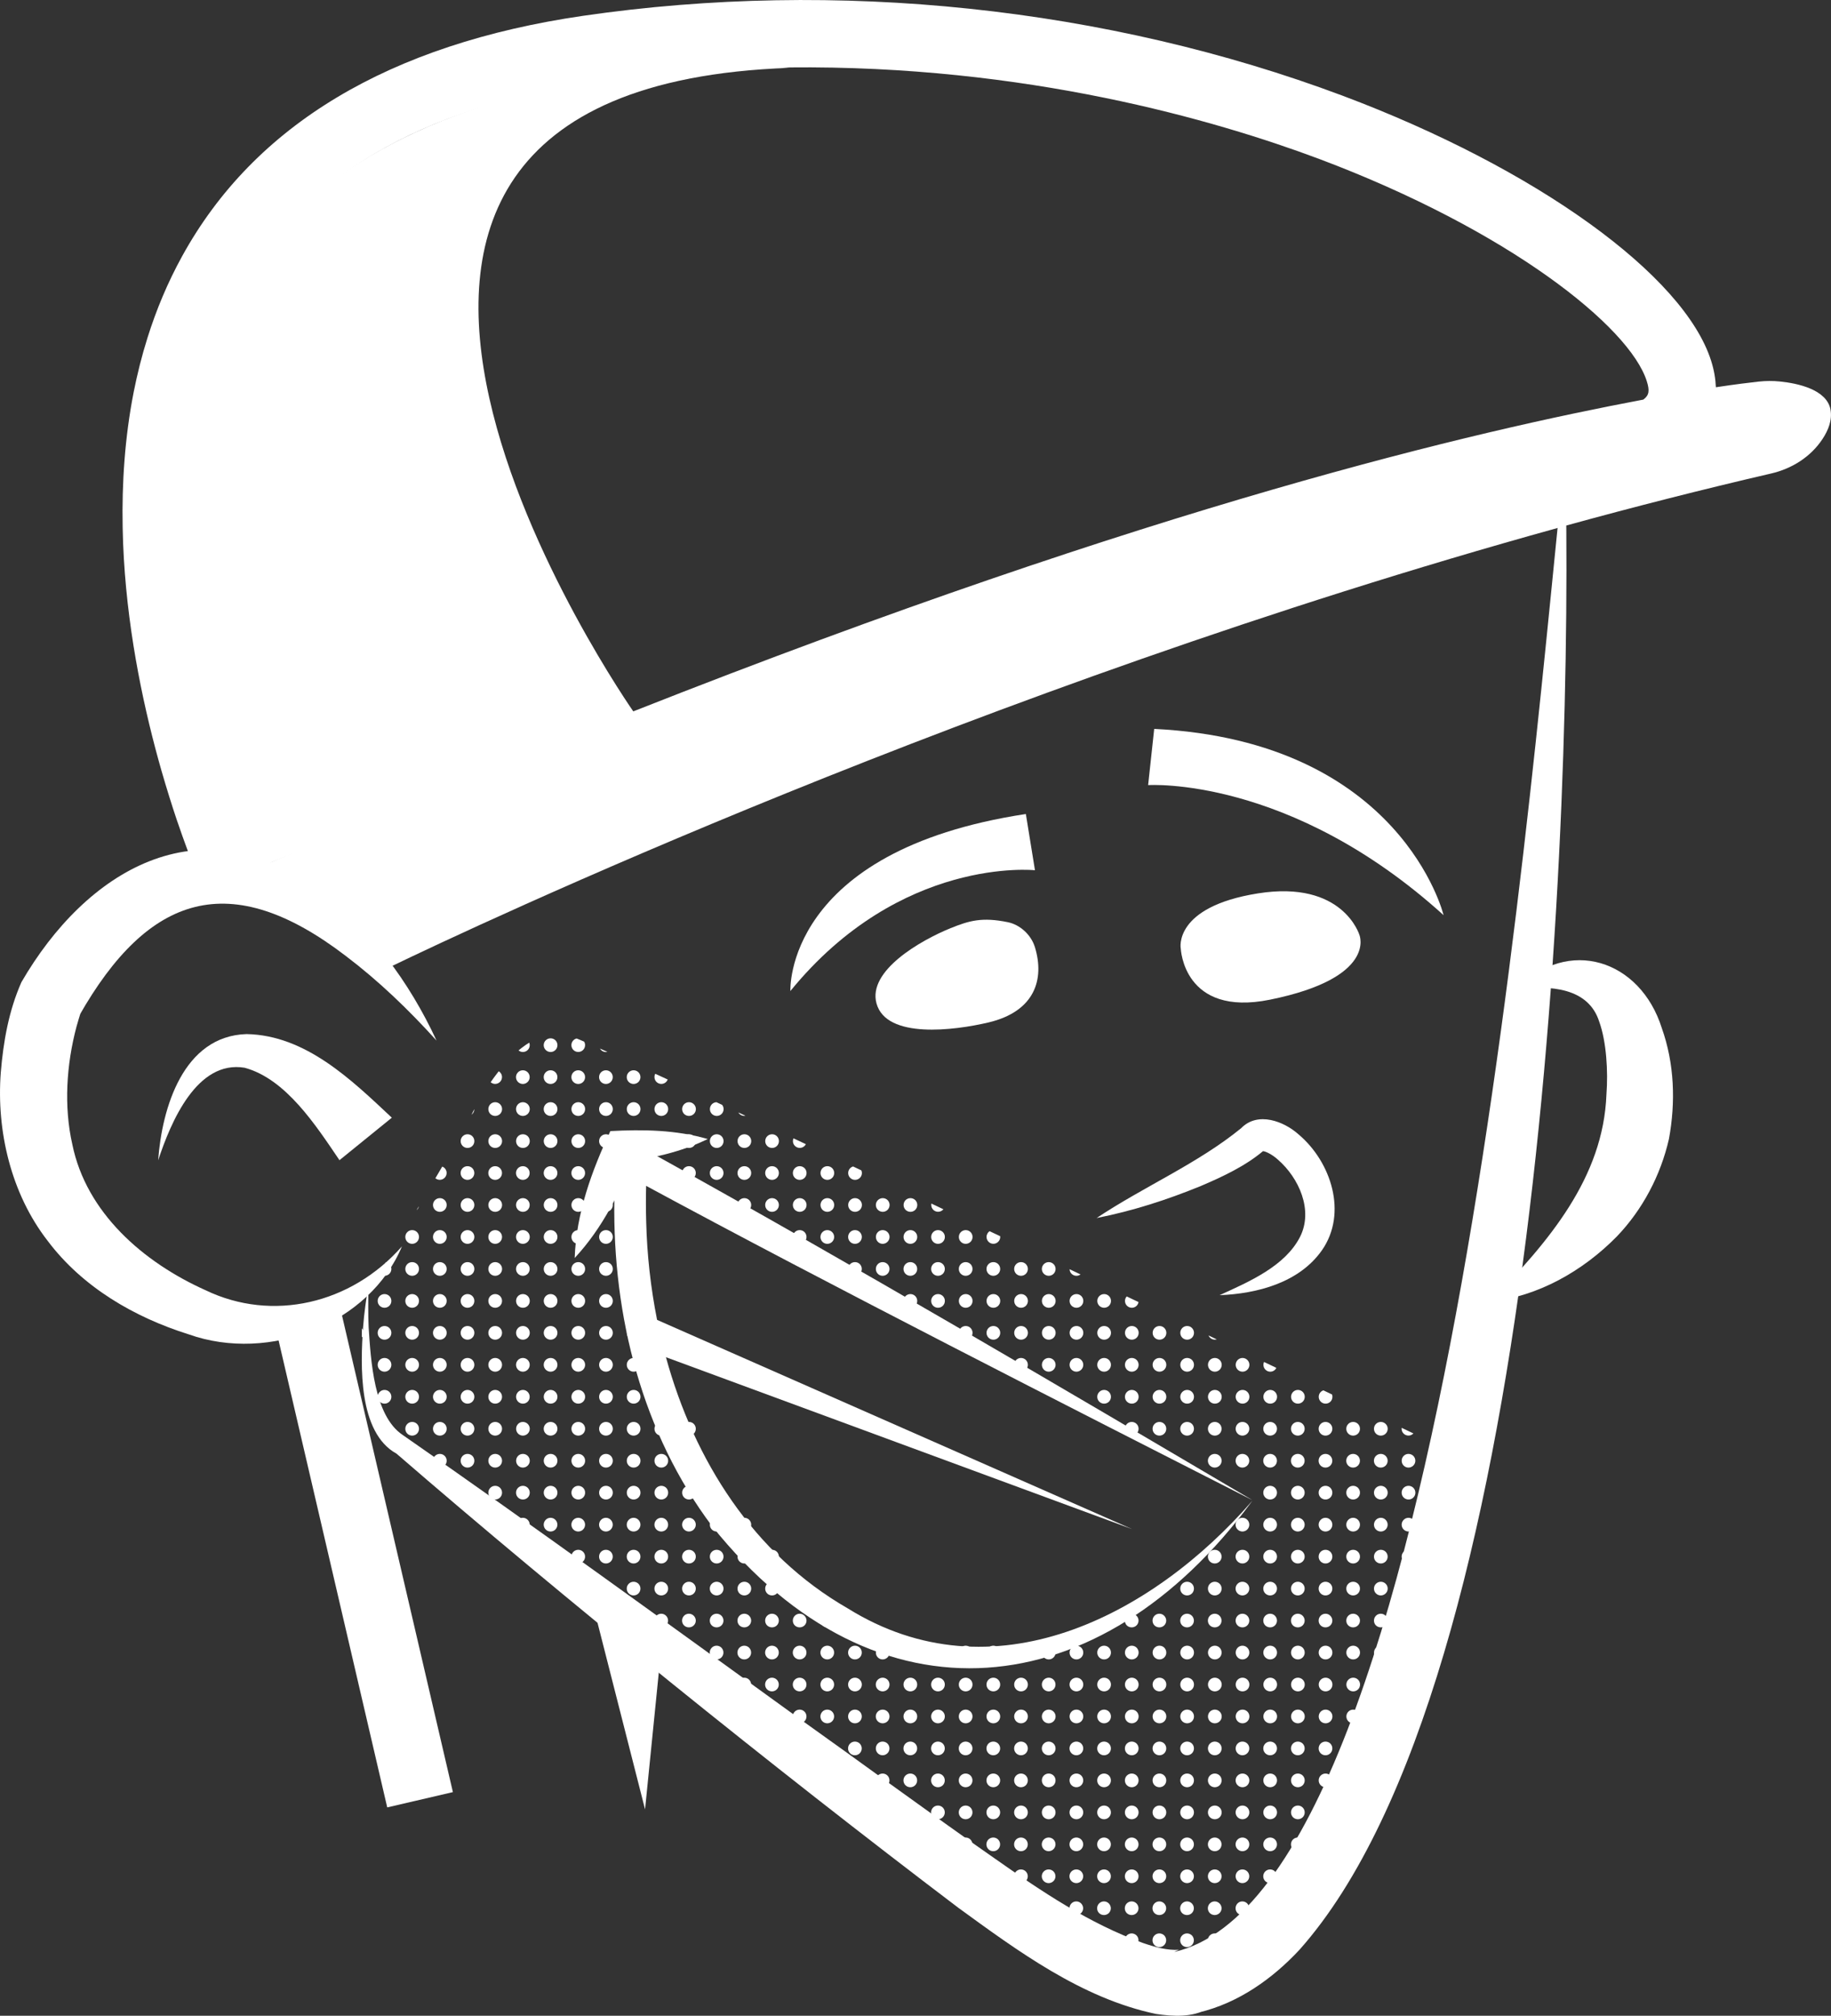
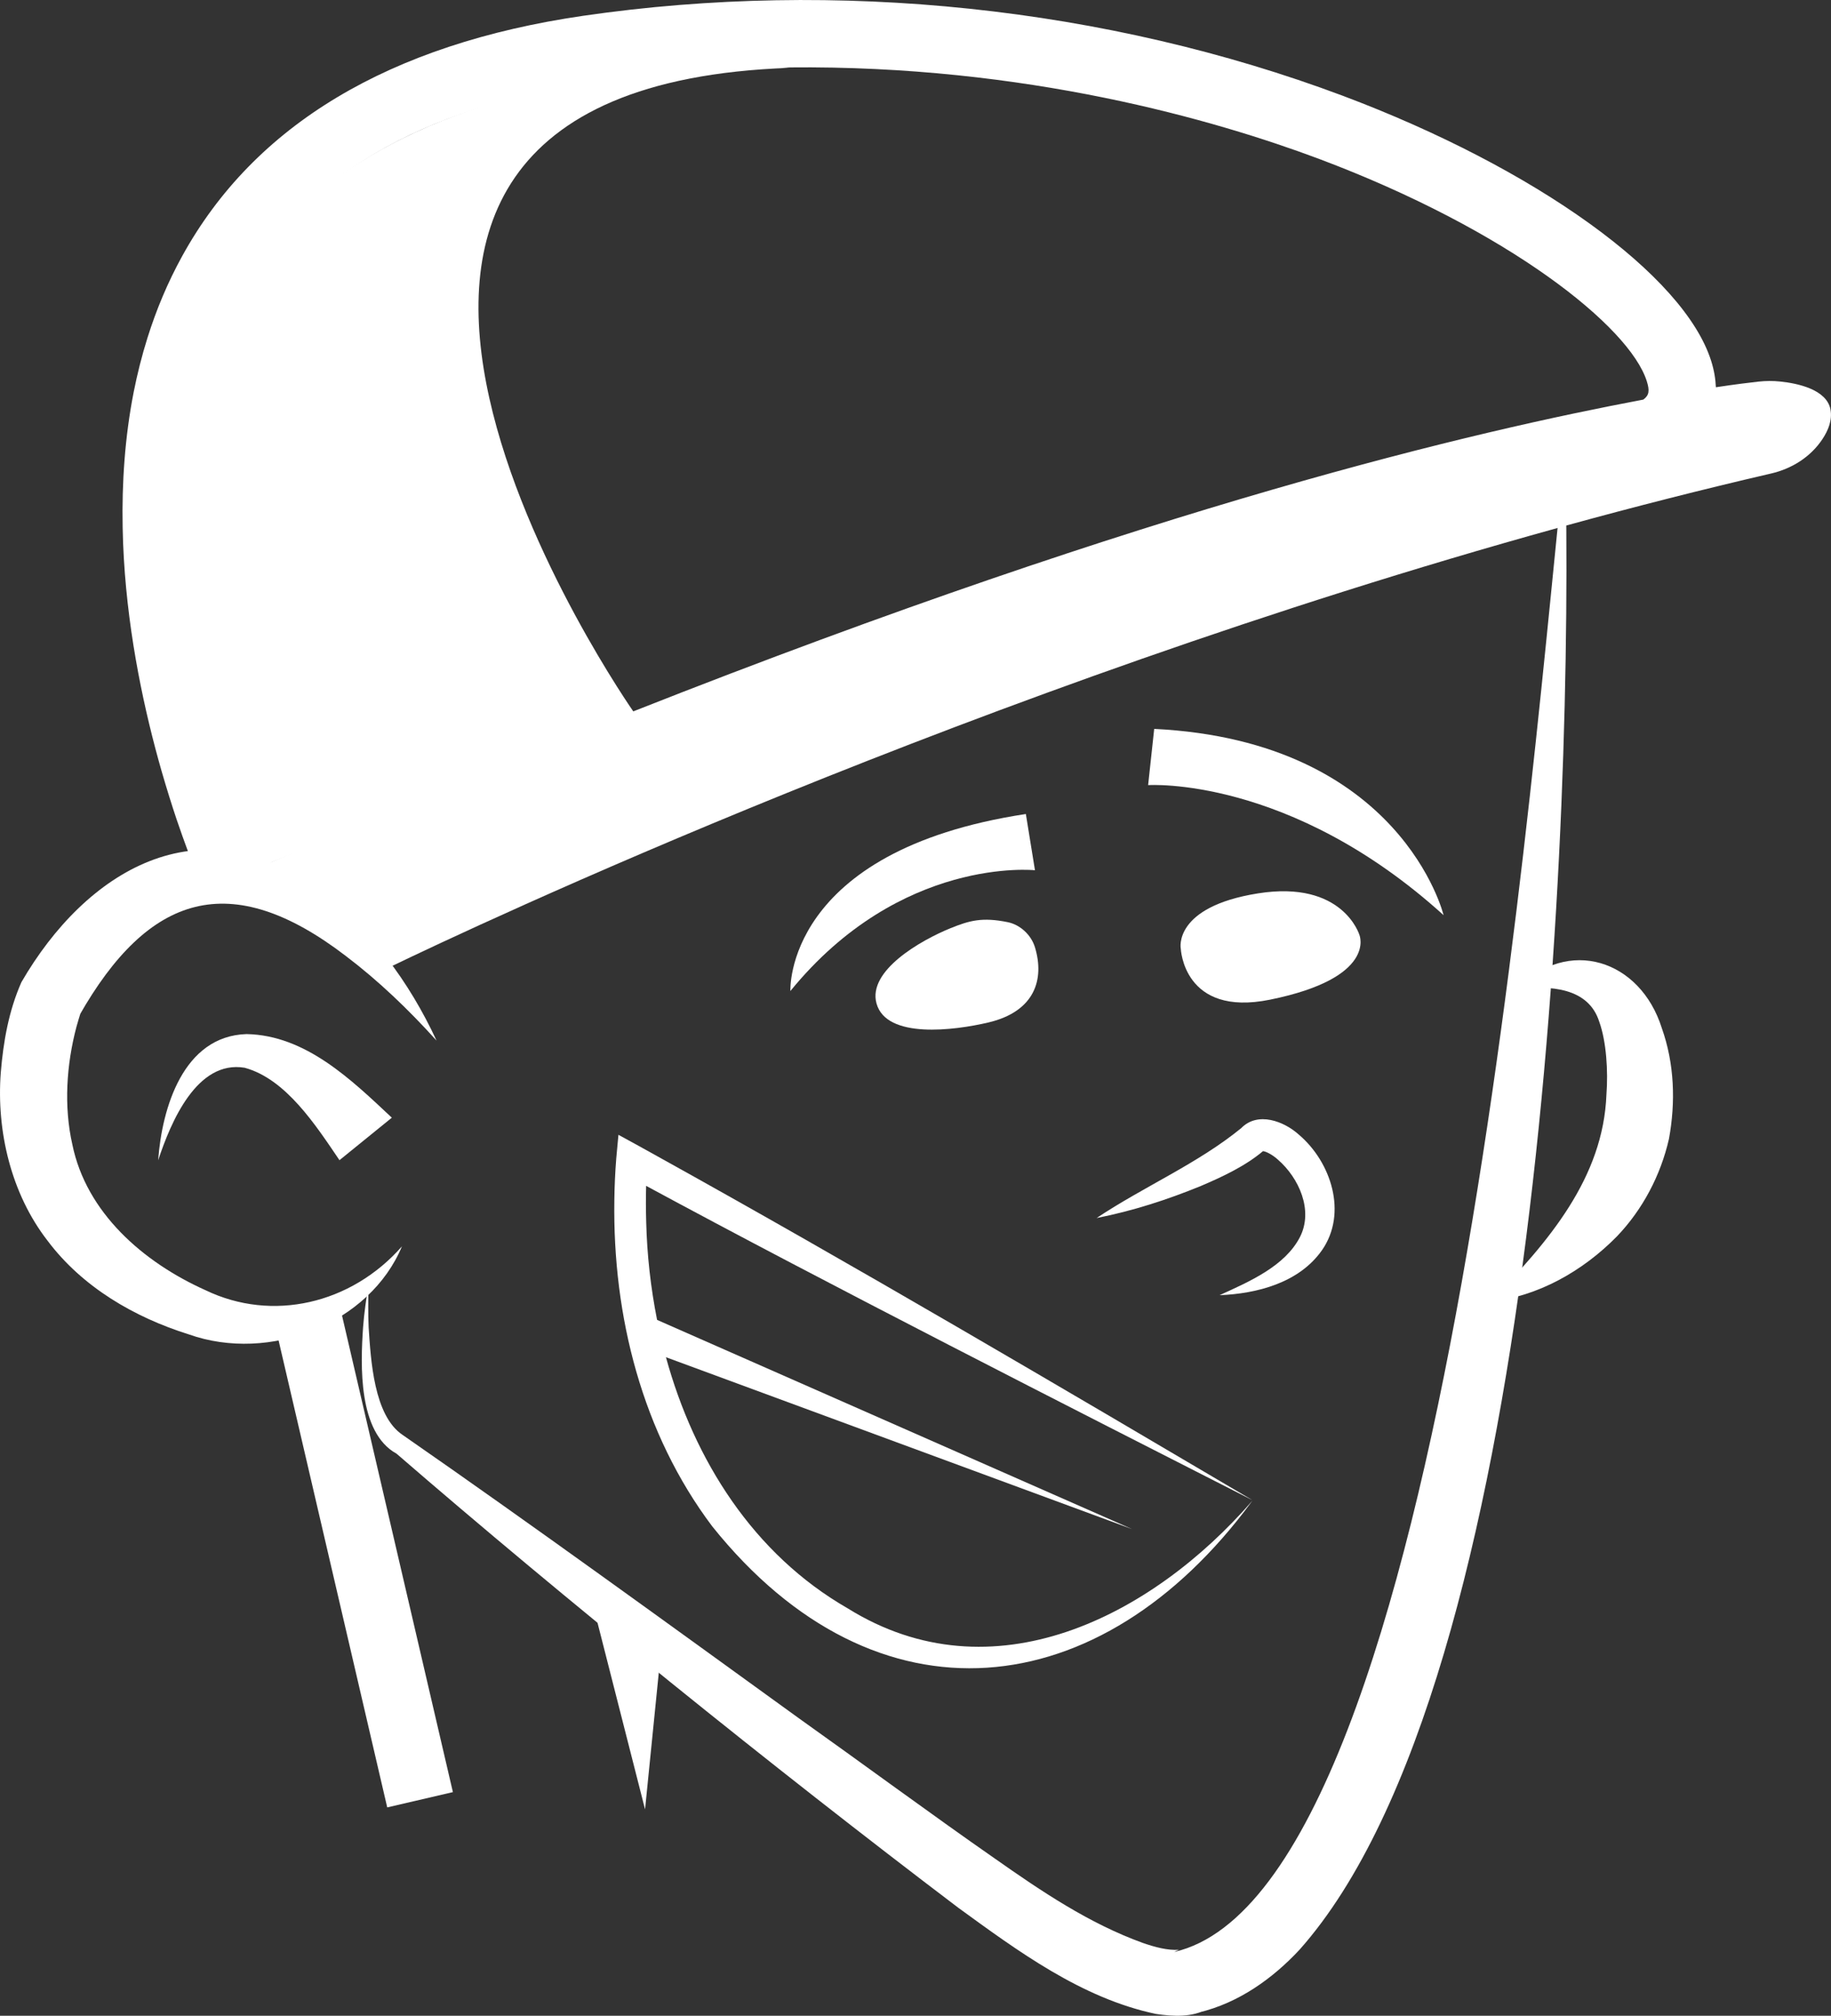
<svg xmlns="http://www.w3.org/2000/svg" id="Calque_2" data-name="Calque 2" viewBox="0 0 427.99 471.07">
  <rect x="0" y="0" width="427.99" height="471.07" fill="#333333" stroke="none" />
  <defs>
    <style>
      .cls-1 {
        fill: none;
      }

      .cls-1, .cls-2 {
        stroke-width: 0px;
      }

      .cls-2 {
        fill: #fff;
      }

      .cls-3 {
        clip-path: url(#clippath);
      }
    </style>
    <clipPath id="clippath">
-       <path class="cls-1" d="m108.9,263.26s11.04-25.97,24.87-20.97c13.47,4.88,201.77,95.17,201.77,95.17,0,0-17.51,128.72-67.73,125.97,0,0-144.89-97.76-174.98-125.88,0,0-3.98-1.93-6.14-9.47-2.85-9.95-3.54-26.62,2.4-31.19l19.8-33.64Z" />
-     </clipPath>
+       </clipPath>
  </defs>
  <g id="Calque_1-2" data-name="Calque 1">
    <path class="cls-2" d="m256.33,284.65c11.11-7.4,23.64-12.71,33.8-21.01,3.88-3.98,10.05-1.58,13.47,1.52,7.55,6.4,11.44,18.36,5.4,27.02-5.34,7.62-15.22,10.16-23.93,10.5,6.99-3.18,15.29-6.78,18.79-13.59,3.19-6.25-.24-13.84-5.19-18.12-1.26-1.14-2.8-1.92-3.48-1.95-.02-.01-.04-.04.04-.03.06,0,.05-.09.13-.09.03-.01.05-.03.07-.06-4.22,3.63-9.75,6.2-14.73,8.32-7.91,3.24-15.97,5.84-24.36,7.49h0Z" />
    <path class="cls-2" d="m93.97,291.23c-7.51,18.11-30.93,27.33-49.87,20.6-12.6-3.95-24.81-10.98-32.99-21.89C2.58,278.94-.85,264.33.18,250.68c.6-7.26,1.86-14.43,4.82-21.14,15.09-26.05,41.62-42.11,69.23-21.72,12.25,9.14,21.45,21.65,27.81,35.36-6.6-7.31-13.64-14.04-21.18-19.75-26.97-20.67-46.15-14.63-62.4,14.03,0,0,.51-1.04.51-1.04-.31.7-.83,2.65-1.09,3.51-2.36,8.88-2.99,18.64-.97,27.53,3.25,15.91,16.51,27.51,31.16,34.07,15.51,7.46,34,3.28,45.91-10.29h0Z" />
    <path class="cls-2" d="m36.97,271.13c.89-12.16,5.84-29.02,20.66-29.47,13.86.26,24.59,10.76,33.96,19.54,0,0-12.24,9.93-12.24,9.93-5.6-8.26-12.53-18.98-22.16-21.6-11.17-1.86-17.26,12.68-20.21,21.6h0Z" />
    <path class="cls-2" d="m222.26,216.89c4.3-1.75,7.35-2.61,13.35-1.37,2.78.58,5.41,2.89,6.31,5.87,2.26,7.45,0,14.99-10.89,17.56-7.94,1.87-23.84,3.92-26.15-4.45-2.11-7.64,10.29-14.74,17.38-17.62Z" />
    <path class="cls-2" d="m275.99,221.65s-1.81-9.71,18.06-12.87c19.87-3.16,23.71,9.71,23.71,9.71,0,0,4.22,10.03-20.9,15.13-20.27,4.11-20.86-11.97-20.86-11.97Z" />
    <path class="cls-2" d="m354.49,231.16c12.07-12.37,28.93-6.86,33.95,9.1,2.96,8.31,3.25,17.32,1.67,25.91-1.94,8.5-6.15,16.5-12.17,22.78-8,8.15-18.53,14.06-29.63,15.24,13.69-13.99,26.46-28.98,27.19-48.43.41-5.4,0-12.33-1.68-16.98-2.51-7.95-11.36-8.56-19.34-7.63h0Z" />
    <path class="cls-2" d="m427.88,95.74c-.87-4.75-7.76-6.17-11.78-6.58-1.69-.18-3.37-.16-5.05.02-1.95.22-5.28.61-9.97,1.32-.08-1.99-.43-4.04-1.1-6.15-6.35-20.12-40.97-45.01-86.14-61.98C258.69,1.7,195.67-4.94,136.33,3.69c-45.33,6.6-76.88,25.5-93.75,56.17-3.39,6.15-6.05,12.53-8.1,19.06-1.32,4.18-2.38,8.43-3.23,12.69-2.07,10.54-2.78,21.21-2.58,31.61.04,2.46.14,4.91.28,7.31,1.1,18.62,4.91,36.01,8.81,49.64,1.2,4.14,2.38,7.92,3.51,11.29.95,2.78,1.83,5.26,2.64,7.43,2.05,5.52,3.55,8.95,3.84,9.6l7.19-3.23,34.37,21.62s.83-.41,2.44-1.18c18.25-8.81,136.87-64.82,272.35-102.32.67-.2,1.34-.37,2.01-.57,15.79-4.34,31.81-8.43,47.91-12.16,4.83-1.12,9.22-3.88,11.96-8.02,1.4-2.11,2.33-4.49,1.89-6.88Zm-43.73-2.36c-39.06,7.37-113.59,24.5-235.9,72.78-26.11,10.31-54.39,22.03-84.98,35.39-.37.16-.77.32-1.14.49-.04-.1-.08-.18-.12-.28-.08-.18-.2-.47-.37-.85-.97-2.35-3.35-8.28-6.05-16.59-1.32-4.12-2.74-8.83-4.08-13.99-.55-2.09-1.06-4.14-1.52-6.15-.18-.79-.37-1.58-.55-2.36-.53-2.4-1.04-4.89-1.52-7.41-3.04-16.02-5.03-36.64-1.64-56.78.81-4.89,1.93-9.72,3.45-14.48,1.71-5.4,3.92-10.68,6.7-15.73,14.37-26.09,42-42.29,82.18-48.13,15.92-2.31,31.24-3.39,45.78-3.53,55.42-.59,99.74,12.32,123.9,21.36,44.38,16.67,72.62,39.22,76.64,51.97.69,2.19.57,3.27-.79,4.28Z" />
    <path class="cls-2" d="m239.79,190.23l2.13,13.14s-31.42-3.37-57.17,28.23c0,0-1.59-32.75,55.04-41.37Z" />
    <path class="cls-2" d="m269.79,170.34l-1.42,13.14s33.02-2.24,69.06,30.39c0,0-9.83-40.68-67.64-43.53Z" />
    <polygon class="cls-2" points="150.78 422.84 150.78 422.84 139.42 378.26 155.1 379.84 150.78 422.84" />
    <rect class="cls-2" x="77.18" y="306.34" width="15.76" height="115.77" transform="translate(-80.33 28.75) rotate(-13.1)" />
    <path class="cls-2" d="m365.85,106.55c2.12,85.24-5.76,285.68-62.07,349.07-6.27,6.74-14.22,12.45-23.53,14.68,0,0,2.07-.84,2.07-.84-3.71,2.04-8.11,1.78-12.12,1.19-17.38-3.64-32.4-14.79-46.21-24.82-43.65-33.08-92.22-72.3-131.3-106.11-9-4.95-8.43-20.71-7.82-29.54.24-3.31.74-6.58,1.24-9.84-.02,3.3-.09,6.59.06,9.86.51,7.62,1.21,20.61,7.92,25.12,30.14,20.91,62.66,44.55,92.5,66.13,13.5,9.59,32.39,23.47,45.77,32.76,11.16,7.85,22.27,15.33,34.78,19.85,2.88,1,5.84,1.78,8.46,1.59-.34.13-.78.3-1.11.51,64.53-14.81,84.13-285.75,91.35-349.61h0Z" />
-     <path class="cls-2" d="m165.44,266.18c-6.28,3.08-13.17,4.56-20.02,5.48,0,0,3.12-2.29,3.12-2.29-3.37,8.89-7.65,17.57-14.21,24.62.36-10.43,3.96-20.33,8.34-29.66,7.61-.41,15.37-.3,22.77,1.86h0Z" />
    <path class="cls-2" d="m151.03,277.13c41.72,22.58,100.25,52.34,141.79,73.49-44.87-26.45-93.51-55.1-139.17-80.41-1.38-.77-2.78-1.54-4.16-2.31l-4.93-2.7-.51,5.5c-.26,3.25-.41,6.54-.45,9.83-.39,27.04,6.48,54.37,22.88,76.17,38.43,47.97,90.83,42.02,126.03-5.68.08-.1.16-.22.24-.32-23.61,27.18-60.8,46.19-94.56,25.19-22.09-12.67-35.93-34.65-42.53-58.73-.79-2.88-1.48-5.77-2.07-8.71-1.5-7.55-2.35-15.21-2.54-22.78-.08-2.84-.1-5.73-.02-8.55" />
    <polygon class="cls-2" points="151.31 307.45 264.61 357.34 148.46 314.52 151.31 307.45 151.31 307.45" />
    <path class="cls-2" d="m148.22,166.53S45.87,20.74,184.53,15.86c0,0-135.23-9.31-139.63,90.8,0,0-6.25,37.89,17.02,95.5l86.3-35.62Z" />
    <g class="cls-3">
      <path class="cls-2" d="m102.81,235.18c-.88,0-1.6.71-1.6,1.6s.71,1.6,1.6,1.6,1.6-.71,1.6-1.6-.71-1.6-1.6-1.6Zm6.47,0c-.88,0-1.6.71-1.6,1.6s.71,1.6,1.6,1.6,1.6-.71,1.6-1.6-.71-1.6-1.6-1.6Zm6.47,0c-.88,0-1.6.71-1.6,1.6s.71,1.6,1.6,1.6,1.6-.71,1.6-1.6-.71-1.6-1.6-1.6Zm6.48,0c-.9,0-1.61.71-1.61,1.6s.71,1.6,1.61,1.6,1.58-.71,1.58-1.6-.71-1.6-1.58-1.6Zm6.47,0c-.88,0-1.61.71-1.61,1.6s.73,1.6,1.61,1.6,1.6-.71,1.6-1.6-.71-1.6-1.6-1.6Zm6.47,0c-.88,0-1.6.71-1.6,1.6s.71,1.6,1.6,1.6,1.6-.71,1.6-1.6-.71-1.6-1.6-1.6Zm6.47,0c-.88,0-1.6.71-1.6,1.6s.71,1.6,1.6,1.6,1.6-.71,1.6-1.6-.71-1.6-1.6-1.6Zm6.47,0c-.88,0-1.6.71-1.6,1.6s.71,1.6,1.6,1.6,1.6-.71,1.6-1.6-.71-1.6-1.6-1.6Zm6.47,0c-.88,0-1.6.71-1.6,1.6s.71,1.6,1.6,1.6,1.6-.71,1.6-1.6-.71-1.6-1.6-1.6Zm6.48,0c-.9,0-1.61.71-1.61,1.6s.71,1.6,1.61,1.6,1.58-.71,1.58-1.6-.71-1.6-1.58-1.6Zm6.47,0c-.88,0-1.61.71-1.61,1.6s.73,1.6,1.61,1.6,1.6-.71,1.6-1.6-.73-1.6-1.6-1.6Zm6.47,0c-.88,0-1.6.71-1.6,1.6s.71,1.6,1.6,1.6,1.6-.71,1.6-1.6-.71-1.6-1.6-1.6Zm6.47,0c-.88,0-1.6.71-1.6,1.6s.71,1.6,1.6,1.6,1.6-.71,1.6-1.6-.71-1.6-1.6-1.6Zm6.47,0c-.88,0-1.6.71-1.6,1.6s.71,1.6,1.6,1.6,1.6-.71,1.6-1.6-.71-1.6-1.6-1.6Zm6.46,0c-.88,0-1.6.71-1.6,1.6s.71,1.6,1.6,1.6,1.6-.71,1.6-1.6-.71-1.6-1.6-1.6Zm6.47,0c-.88,0-1.6.71-1.6,1.6s.71,1.6,1.6,1.6,1.61-.71,1.61-1.6-.73-1.6-1.61-1.6Zm6.48,0c-.88,0-1.61.71-1.61,1.6s.73,1.6,1.61,1.6,1.6-.71,1.6-1.6-.71-1.6-1.6-1.6Zm6.47,0c-.88,0-1.6.71-1.6,1.6s.71,1.6,1.6,1.6,1.6-.71,1.6-1.6-.71-1.6-1.6-1.6Zm6.46,0c-.88,0-1.6.71-1.6,1.6s.71,1.6,1.6,1.6,1.6-.71,1.6-1.6-.71-1.6-1.6-1.6Zm6.47,0c-.88,0-1.6.71-1.6,1.6s.71,1.6,1.6,1.6,1.6-.71,1.6-1.6-.71-1.6-1.6-1.6Zm6.47,0c-.88,0-1.6.71-1.6,1.6s.71,1.6,1.6,1.6,1.6-.71,1.6-1.6-.71-1.6-1.6-1.6Zm6.47,0c-.88,0-1.6.71-1.6,1.6s.71,1.6,1.6,1.6,1.6-.71,1.6-1.6-.71-1.6-1.6-1.6Zm6.47,0c-.87,0-1.6.71-1.6,1.6s.73,1.6,1.6,1.6,1.61-.71,1.61-1.6-.71-1.6-1.61-1.6Zm6.48,0c-.88,0-1.6.71-1.6,1.6s.71,1.6,1.6,1.6,1.6-.71,1.6-1.6-.71-1.6-1.6-1.6Zm6.47,0c-.88,0-1.6.71-1.6,1.6s.71,1.6,1.6,1.6,1.6-.71,1.6-1.6-.71-1.6-1.6-1.6Zm6.47,0c-.88,0-1.6.71-1.6,1.6s.71,1.6,1.6,1.6,1.6-.71,1.6-1.6-.71-1.6-1.6-1.6Zm6.47,0c-.88,0-1.6.71-1.6,1.6s.71,1.6,1.6,1.6" />
      <path class="cls-2" d="m102.81,242.65c-.88,0-1.6.71-1.6,1.6s.71,1.6,1.6,1.6,1.6-.71,1.6-1.6-.71-1.6-1.6-1.6Zm6.47,0c-.88,0-1.6.71-1.6,1.6s.71,1.6,1.6,1.6,1.6-.71,1.6-1.6-.71-1.6-1.6-1.6Zm6.47,0c-.88,0-1.6.71-1.6,1.6s.71,1.6,1.6,1.6,1.6-.71,1.6-1.6-.71-1.6-1.6-1.6Zm7.98,1.02c-.24-.59-.81-1.02-1.51-1.02-.87,0-1.6.71-1.6,1.6,0,.51.24.95.61,1.24.27.22.61.36.98.36.9,0,1.61-.71,1.61-1.6,0-.2-.03-.39-.1-.58Zm4.97-1.02c-.88,0-1.61.71-1.61,1.6s.73,1.6,1.61,1.6,1.6-.71,1.6-1.6-.71-1.6-1.6-1.6Zm7.82.76c-.27-.46-.78-.76-1.36-.76-.12,0-.24.02-.34.03-.71.15-1.26.8-1.26,1.56,0,.88.71,1.6,1.6,1.6s1.6-.71,1.6-1.6c0-.31-.08-.59-.24-.83Zm5.11-.76c-.88,0-1.6.71-1.6,1.6,0,.29.08.56.22.8.27.48.78.8,1.37.8.1,0,.22-.02.32-.03.73-.15,1.27-.78,1.27-1.56,0-.88-.71-1.6-1.6-1.6Zm6.47,0c-.88,0-1.6.71-1.6,1.6s.71,1.6,1.6,1.6,1.6-.71,1.6-1.6-.71-1.6-1.6-1.6Zm6.47,0c-.88,0-1.6.71-1.6,1.6s.71,1.6,1.6,1.6,1.6-.71,1.6-1.6-.71-1.6-1.6-1.6Zm6.48,0c-.9,0-1.61.71-1.61,1.6s.71,1.6,1.61,1.6,1.6-.71,1.6-1.6-.73-1.6-1.6-1.6Zm6.47,0c-.88,0-1.6.71-1.6,1.6s.71,1.6,1.6,1.6,1.6-.71,1.6-1.6-.71-1.6-1.6-1.6Zm6.47,0c-.88,0-1.6.71-1.6,1.6s.71,1.6,1.6,1.6,1.6-.71,1.6-1.6-.71-1.6-1.6-1.6Zm6.47,0c-.88,0-1.6.71-1.6,1.6s.71,1.6,1.6,1.6,1.6-.71,1.6-1.6-.71-1.6-1.6-1.6Zm6.47,0c-.88,0-1.6.71-1.6,1.6s.71,1.6,1.6,1.6,1.6-.71,1.6-1.6-.71-1.6-1.6-1.6Zm6.46,0c-.88,0-1.6.71-1.6,1.6s.71,1.6,1.6,1.6,1.6-.71,1.6-1.6-.71-1.6-1.6-1.6Zm6.47,0c-.88,0-1.6.71-1.6,1.6s.71,1.6,1.6,1.6,1.6-.71,1.6-1.6-.71-1.6-1.6-1.6Zm6.48,0c-.88,0-1.61.71-1.61,1.6s.73,1.6,1.61,1.6,1.6-.71,1.6-1.6-.71-1.6-1.6-1.6Zm6.47,0c-.88,0-1.6.71-1.6,1.6s.71,1.6,1.6,1.6,1.6-.71,1.6-1.6-.71-1.6-1.6-1.6Zm6.46,0c-.88,0-1.6.71-1.6,1.6s.71,1.6,1.6,1.6,1.6-.71,1.6-1.6-.71-1.6-1.6-1.6Zm6.47,0c-.88,0-1.6.71-1.6,1.6s.71,1.6,1.6,1.6,1.6-.71,1.6-1.6-.71-1.6-1.6-1.6Zm6.47,0c-.88,0-1.6.71-1.6,1.6s.71,1.6,1.6,1.6,1.6-.71,1.6-1.6-.71-1.6-1.6-1.6Zm6.47,0c-.88,0-1.6.71-1.6,1.6s.71,1.6,1.6,1.6,1.6-.71,1.6-1.6-.71-1.6-1.6-1.6Zm6.48,0c-.9,0-1.61.71-1.61,1.6s.71,1.6,1.61,1.6,1.6-.71,1.6-1.6-.73-1.6-1.6-1.6Zm6.47,0c-.88,0-1.6.71-1.6,1.6s.71,1.6,1.6,1.6,1.6-.71,1.6-1.6-.71-1.6-1.6-1.6Zm6.47,0c-.88,0-1.6.71-1.6,1.6s.71,1.6,1.6,1.6,1.6-.71,1.6-1.6-.71-1.6-1.6-1.6Zm6.47,0c-.88,0-1.6.71-1.6,1.6s.71,1.6,1.6,1.6,1.6-.71,1.6-1.6-.71-1.6-1.6-1.6Zm6.47,0c-.88,0-1.6.71-1.6,1.6s.71,1.6,1.6,1.6" />
      <path class="cls-2" d="m102.81,250.12c-.88,0-1.6.71-1.6,1.6s.71,1.6,1.6,1.6,1.6-.71,1.6-1.6-.71-1.6-1.6-1.6Zm6.47,0c-.88,0-1.6.71-1.6,1.6s.71,1.6,1.6,1.6,1.6-.71,1.6-1.6-.71-1.6-1.6-1.6Zm7.3.24c-.24-.15-.53-.24-.83-.24-.88,0-1.6.71-1.6,1.6,0,.49.22.93.56,1.2.29.25.64.39,1.03.39.88,0,1.6-.71,1.6-1.6,0-.58-.31-1.09-.76-1.36Zm5.63-.24c-.87,0-1.6.71-1.6,1.6s.73,1.6,1.6,1.6,1.6-.71,1.6-1.6-.71-1.6-1.6-1.6Zm6.48,0c-.88,0-1.6.71-1.6,1.6s.71,1.6,1.6,1.6,1.6-.71,1.6-1.6-.71-1.6-1.6-1.6Zm6.47,0c-.88,0-1.6.71-1.6,1.6s.71,1.6,1.6,1.6,1.6-.71,1.6-1.6-.71-1.6-1.6-1.6Zm6.47,0c-.88,0-1.6.71-1.6,1.6s.71,1.6,1.6,1.6,1.6-.71,1.6-1.6-.71-1.6-1.6-1.6Zm6.47,0c-.88,0-1.6.71-1.6,1.6s.71,1.6,1.6,1.6,1.6-.71,1.6-1.6-.71-1.6-1.6-1.6Zm6.47,0c-.59,0-1.12.32-1.39.81-.14.24-.2.49-.2.78,0,.88.71,1.6,1.6,1.6.68,0,1.27-.42,1.49-1.04.07-.17.1-.36.1-.56,0-.88-.71-1.6-1.6-1.6Zm6.47,0c-.87,0-1.6.71-1.6,1.6s.73,1.6,1.6,1.6,1.6-.71,1.6-1.6-.71-1.6-1.6-1.6Zm6.48,0c-.88,0-1.6.71-1.6,1.6s.71,1.6,1.6,1.6,1.6-.71,1.6-1.6-.73-1.6-1.6-1.6Zm6.47,0c-.88,0-1.6.71-1.6,1.6s.71,1.6,1.6,1.6,1.6-.71,1.6-1.6-.71-1.6-1.6-1.6Zm6.47,0c-.88,0-1.6.71-1.6,1.6s.71,1.6,1.6,1.6,1.6-.71,1.6-1.6-.71-1.6-1.6-1.6Zm6.47,0c-.88,0-1.6.71-1.6,1.6s.71,1.6,1.6,1.6,1.6-.71,1.6-1.6-.71-1.6-1.6-1.6Zm6.46,0c-.88,0-1.6.71-1.6,1.6s.71,1.6,1.6,1.6,1.6-.71,1.6-1.6-.71-1.6-1.6-1.6Zm6.47,0c-.87,0-1.6.71-1.6,1.6s.73,1.6,1.6,1.6,1.6-.71,1.6-1.6-.71-1.6-1.6-1.6Zm6.48,0c-.88,0-1.6.71-1.6,1.6s.71,1.6,1.6,1.6,1.6-.71,1.6-1.6-.73-1.6-1.6-1.6Zm6.47,0c-.88,0-1.6.71-1.6,1.6s.71,1.6,1.6,1.6,1.6-.71,1.6-1.6-.71-1.6-1.6-1.6Zm6.46,0c-.88,0-1.6.71-1.6,1.6s.71,1.6,1.6,1.6,1.6-.71,1.6-1.6-.71-1.6-1.6-1.6Zm6.47,0c-.88,0-1.6.71-1.6,1.6s.71,1.6,1.6,1.6,1.6-.71,1.6-1.6-.71-1.6-1.6-1.6Zm6.47,0c-.88,0-1.6.71-1.6,1.6s.71,1.6,1.6,1.6,1.6-.71,1.6-1.6-.71-1.6-1.6-1.6Zm6.47,0c-.88,0-1.6.71-1.6,1.6s.71,1.6,1.6,1.6,1.6-.71,1.6-1.6-.71-1.6-1.6-1.6Zm6.48,0c-.9,0-1.61.71-1.61,1.6s.71,1.6,1.61,1.6,1.6-.71,1.6-1.6-.73-1.6-1.6-1.6Zm6.47,0c-.88,0-1.61.71-1.61,1.6s.73,1.6,1.61,1.6,1.6-.71,1.6-1.6-.71-1.6-1.6-1.6Zm6.47,0c-.88,0-1.6.71-1.6,1.6s.71,1.6,1.6,1.6,1.6-.71,1.6-1.6-.71-1.6-1.6-1.6Zm6.47,0c-.88,0-1.6.71-1.6,1.6s.71,1.6,1.6,1.6,1.6-.71,1.6-1.6-.71-1.6-1.6-1.6Zm6.47,0c-.88,0-1.6.71-1.6,1.6s.71,1.6,1.6,1.6" />
      <path class="cls-2" d="m102.81,257.58c-.88,0-1.6.71-1.6,1.61s.71,1.6,1.6,1.6,1.6-.71,1.6-1.6-.71-1.61-1.6-1.61Zm6.47,0c-.88,0-1.6.71-1.6,1.61s.71,1.6,1.6,1.6c.37,0,.7-.12.97-.32.37-.29.61-.73.63-1.24v-.03c0-.9-.71-1.61-1.6-1.61Zm6.47,0c-.88,0-1.6.71-1.6,1.61s.71,1.6,1.6,1.6,1.61-.71,1.61-1.6-.73-1.61-1.61-1.61Zm6.47,0c-.87,0-1.6.71-1.6,1.61s.73,1.6,1.6,1.6,1.61-.71,1.61-1.6-.73-1.61-1.61-1.61Zm6.48,0c-.88,0-1.61.71-1.61,1.61s.73,1.6,1.61,1.6,1.6-.71,1.6-1.6-.71-1.61-1.6-1.61Zm6.47,0c-.88,0-1.6.71-1.6,1.61s.71,1.6,1.6,1.6,1.6-.71,1.6-1.6-.71-1.61-1.6-1.61Zm6.47,0c-.88,0-1.6.71-1.6,1.61s.71,1.6,1.6,1.6,1.6-.71,1.6-1.6-.71-1.61-1.6-1.61Zm6.47,0c-.88,0-1.6.71-1.6,1.61s.71,1.6,1.6,1.6,1.6-.71,1.6-1.6-.71-1.61-1.6-1.61Zm6.47,0c-.88,0-1.6.71-1.6,1.61s.71,1.6,1.6,1.6,1.6-.71,1.6-1.6-.71-1.61-1.6-1.61Zm6.47,0c-.88,0-1.6.71-1.6,1.61s.71,1.6,1.6,1.6,1.61-.71,1.61-1.6-.73-1.61-1.61-1.61Zm7.7.59c-.29-.36-.73-.59-1.22-.59h-.03c-.87.02-1.56.73-1.56,1.61s.71,1.6,1.6,1.6,1.6-.71,1.6-1.6c0-.39-.14-.75-.37-1.02Zm5.24-.59c-.88,0-1.6.71-1.6,1.61,0,.29.07.54.2.78.27.49.8.81,1.39.81.1,0,.2-.02.29-.03.75-.14,1.31-.78,1.31-1.56,0-.9-.71-1.61-1.6-1.61Zm6.47,0c-.88,0-1.6.71-1.6,1.61s.71,1.6,1.6,1.6,1.6-.71,1.6-1.6-.71-1.61-1.6-1.61Zm6.47,0c-.88,0-1.6.71-1.6,1.61s.71,1.6,1.6,1.6,1.6-.71,1.6-1.6-.71-1.61-1.6-1.61Zm6.46,0c-.88,0-1.6.71-1.6,1.61s.71,1.6,1.6,1.6,1.6-.71,1.6-1.6-.71-1.61-1.6-1.61Zm6.47,0c-.87,0-1.6.71-1.6,1.61s.73,1.6,1.6,1.6,1.6-.71,1.6-1.6-.71-1.61-1.6-1.61Zm6.47,0c-.87,0-1.6.71-1.6,1.61s.73,1.6,1.6,1.6,1.61-.71,1.61-1.6-.71-1.61-1.61-1.61Zm6.48,0c-.88,0-1.6.71-1.6,1.61s.71,1.6,1.6,1.6,1.6-.71,1.6-1.6-.71-1.61-1.6-1.61Zm6.46,0c-.88,0-1.6.71-1.6,1.61s.71,1.6,1.6,1.6,1.6-.71,1.6-1.6-.71-1.61-1.6-1.61Zm6.47,0c-.88,0-1.6.71-1.6,1.61s.71,1.6,1.6,1.6,1.6-.71,1.6-1.6-.71-1.61-1.6-1.61Zm6.47,0c-.88,0-1.6.71-1.6,1.61s.71,1.6,1.6,1.6,1.6-.71,1.6-1.6-.71-1.61-1.6-1.61Zm6.47,0c-.88,0-1.6.71-1.6,1.61s.71,1.6,1.6,1.6,1.6-.71,1.6-1.6-.71-1.61-1.6-1.61Zm6.48,0c-.9,0-1.61.71-1.61,1.61s.71,1.6,1.61,1.6,1.6-.71,1.6-1.6-.73-1.61-1.6-1.61Zm6.47,0c-.88,0-1.6.71-1.6,1.61s.71,1.6,1.6,1.6,1.6-.71,1.6-1.6-.73-1.61-1.6-1.61Zm6.47,0c-.88,0-1.6.71-1.6,1.61s.71,1.6,1.6,1.6,1.6-.71,1.6-1.6-.71-1.61-1.6-1.61Zm6.47,0c-.88,0-1.6.71-1.6,1.61s.71,1.6,1.6,1.6,1.6-.71,1.6-1.6-.71-1.61-1.6-1.61Zm6.47,0c-.88,0-1.6.71-1.6,1.61s.71,1.6,1.6,1.6" />
      <path class="cls-2" d="m76.92,268.26c-.42,0-.81-.17-1.12-.48-.31-.3-.48-.69-.48-1.12s.17-.83.48-1.14c.59-.59,1.66-.59,2.26,0,.29.3.47.71.47,1.14s-.17.83-.47,1.12c-.15.15-.32.27-.53.36-.19.07-.39.12-.61.12Z" />
      <path class="cls-2" d="m83.41,265.07c-.88,0-1.6.71-1.6,1.6s.71,1.6,1.6,1.6,1.6-.71,1.6-1.6-.71-1.6-1.6-1.6Zm6.47,0c-.88,0-1.6.71-1.6,1.6s.71,1.6,1.6,1.6,1.6-.71,1.6-1.6-.71-1.6-1.6-1.6Z" />
      <path class="cls-2" d="m96.34,265.07c-.88,0-1.6.71-1.6,1.6s.71,1.6,1.6,1.6,1.6-.71,1.6-1.6-.71-1.6-1.6-1.6Zm6.47,0c-.88,0-1.6.71-1.6,1.6s.71,1.6,1.6,1.6,1.6-.71,1.6-1.6-.71-1.6-1.6-1.6Zm6.47,0c-.88,0-1.6.71-1.6,1.6s.71,1.6,1.6,1.6,1.6-.71,1.6-1.6-.71-1.6-1.6-1.6Zm6.47,0c-.88,0-1.6.71-1.6,1.6s.71,1.6,1.6,1.6,1.61-.71,1.61-1.6-.73-1.6-1.61-1.6Zm6.48,0c-.9,0-1.6.71-1.6,1.6s.7,1.6,1.6,1.6,1.6-.71,1.6-1.6-.71-1.6-1.6-1.6Zm6.47,0c-.88,0-1.6.71-1.6,1.6s.71,1.6,1.6,1.6,1.6-.71,1.6-1.6-.71-1.6-1.6-1.6Zm6.47,0c-.88,0-1.6.71-1.6,1.6s.71,1.6,1.6,1.6,1.6-.71,1.6-1.6-.71-1.6-1.6-1.6Zm6.47,0c-.88,0-1.6.71-1.6,1.6s.71,1.6,1.6,1.6,1.6-.71,1.6-1.6-.71-1.6-1.6-1.6Zm6.47,0c-.88,0-1.6.71-1.6,1.6s.71,1.6,1.6,1.6,1.6-.71,1.6-1.6-.71-1.6-1.6-1.6Zm6.47,0c-.88,0-1.6.71-1.6,1.6s.71,1.6,1.6,1.6,1.6-.71,1.6-1.6-.71-1.6-1.6-1.6Zm6.48,0c-.9,0-1.61.71-1.61,1.6s.71,1.6,1.61,1.6,1.6-.71,1.6-1.6-.73-1.6-1.6-1.6Zm6.47,0c-.88,0-1.6.71-1.6,1.6s.71,1.6,1.6,1.6,1.6-.71,1.6-1.6-.71-1.6-1.6-1.6Zm6.47,0c-.88,0-1.6.71-1.6,1.6s.71,1.6,1.6,1.6,1.6-.71,1.6-1.6-.71-1.6-1.6-1.6Zm6.47,0c-.88,0-1.6.71-1.6,1.6s.71,1.6,1.6,1.6,1.6-.71,1.6-1.6-.71-1.6-1.6-1.6Zm6.47,0c-.66,0-1.22.39-1.46.95-.08.2-.14.42-.14.64,0,.88.71,1.6,1.6,1.6.63,0,1.17-.36,1.43-.88.1-.22.17-.46.17-.71,0-.88-.71-1.6-1.6-1.6Zm6.46,0c-.88,0-1.6.71-1.6,1.6s.71,1.6,1.6,1.6,1.6-.71,1.6-1.6-.71-1.6-1.6-1.6Zm6.47,0c-.88,0-1.6.71-1.6,1.6s.71,1.6,1.6,1.6,1.61-.71,1.61-1.6-.73-1.6-1.61-1.6Zm6.48,0c-.9,0-1.6.71-1.6,1.6s.7,1.6,1.6,1.6,1.6-.71,1.6-1.6-.71-1.6-1.6-1.6Zm6.47,0c-.88,0-1.6.71-1.6,1.6s.71,1.6,1.6,1.6,1.6-.71,1.6-1.6-.71-1.6-1.6-1.6Zm6.46,0c-.88,0-1.6.71-1.6,1.6s.71,1.6,1.6,1.6,1.6-.71,1.6-1.6-.71-1.6-1.6-1.6Zm6.47,0c-.88,0-1.6.71-1.6,1.6s.71,1.6,1.6,1.6,1.6-.71,1.6-1.6-.71-1.6-1.6-1.6Zm6.47,0c-.88,0-1.6.71-1.6,1.6s.71,1.6,1.6,1.6,1.6-.71,1.6-1.6-.71-1.6-1.6-1.6Zm6.47,0c-.88,0-1.6.71-1.6,1.6s.71,1.6,1.6,1.6,1.6-.71,1.6-1.6-.71-1.6-1.6-1.6Zm6.47,0c-.88,0-1.6.71-1.6,1.6s.71,1.6,1.6,1.6,1.6-.71,1.6-1.6-.7-1.6-1.6-1.6Zm6.48,0c-.88,0-1.61.71-1.61,1.6s.73,1.6,1.61,1.6,1.6-.71,1.6-1.6-.71-1.6-1.6-1.6Zm6.47,0c-.88,0-1.6.71-1.6,1.6s.71,1.6,1.6,1.6,1.6-.71,1.6-1.6-.71-1.6-1.6-1.6Zm6.47,0c-.88,0-1.6.71-1.6,1.6s.71,1.6,1.6,1.6,1.6-.71,1.6-1.6-.71-1.6-1.6-1.6Zm6.47,0c-.88,0-1.6.71-1.6,1.6s.71,1.6,1.6,1.6" />
      <path class="cls-2" d="m76.92,275.73c-.42,0-.83-.17-1.12-.48-.31-.29-.48-.7-.48-1.12,0-.2.05-.41.12-.61.08-.2.2-.37.36-.53.59-.59,1.66-.59,2.26,0,.15.15.25.32.34.53.09.2.14.41.14.61,0,.42-.17.83-.47,1.12-.31.3-.7.48-1.14.48Z" />
      <path class="cls-2" d="m83.41,272.53c-.88,0-1.61.71-1.61,1.6s.73,1.6,1.61,1.6,1.6-.71,1.6-1.6-.73-1.6-1.6-1.6Zm6.47,0c-.88,0-1.6.71-1.6,1.6s.71,1.6,1.6,1.6,1.6-.71,1.6-1.6-.71-1.6-1.6-1.6Z" />
      <path class="cls-2" d="m96.34,272.53c-.88,0-1.6.71-1.6,1.6s.71,1.6,1.6,1.6,1.6-.71,1.6-1.6-.71-1.6-1.6-1.6Zm7.04.1c-.19-.07-.37-.1-.58-.1-.88,0-1.6.71-1.6,1.6,0,.49.22.93.58,1.22.27.24.63.37,1.02.37.88,0,1.6-.71,1.6-1.6,0-.68-.42-1.26-1.02-1.49Zm5.89-.1c-.88,0-1.6.71-1.6,1.6s.71,1.6,1.6,1.6,1.6-.71,1.6-1.6-.71-1.6-1.6-1.6Zm6.47,0c-.88,0-1.6.71-1.6,1.6s.71,1.6,1.6,1.6,1.6-.71,1.6-1.6-.71-1.6-1.6-1.6Zm6.48,0c-.88,0-1.61.71-1.61,1.6s.73,1.6,1.61,1.6,1.58-.71,1.58-1.6-.7-1.6-1.58-1.6Zm6.47,0c-.88,0-1.6.71-1.6,1.6s.71,1.6,1.6,1.6,1.6-.71,1.6-1.6-.71-1.6-1.6-1.6Zm6.47,0c-.88,0-1.6.71-1.6,1.6s.71,1.6,1.6,1.6,1.6-.71,1.6-1.6-.71-1.6-1.6-1.6Zm6.47,0c-.88,0-1.6.71-1.6,1.6s.71,1.6,1.6,1.6,1.6-.71,1.6-1.6-.71-1.6-1.6-1.6Zm6.47,0c-.88,0-1.6.71-1.6,1.6s.71,1.6,1.6,1.6,1.6-.71,1.6-1.6-.71-1.6-1.6-1.6Zm6.47,0c-.88,0-1.6.71-1.6,1.6s.71,1.6,1.6,1.6,1.6-.71,1.6-1.6-.71-1.6-1.6-1.6Zm6.47,0c-.88,0-1.6.71-1.6,1.6s.71,1.6,1.6,1.6,1.6-.71,1.6-1.6-.71-1.6-1.6-1.6Zm6.48,0c-.88,0-1.6.71-1.6,1.6s.71,1.6,1.6,1.6,1.6-.71,1.6-1.6-.71-1.6-1.6-1.6Zm6.47,0c-.88,0-1.6.71-1.6,1.6s.71,1.6,1.6,1.6,1.6-.71,1.6-1.6-.71-1.6-1.6-1.6Zm6.47,0c-.88,0-1.6.71-1.6,1.6s.71,1.6,1.6,1.6,1.6-.71,1.6-1.6-.71-1.6-1.6-1.6Zm6.47,0c-.88,0-1.6.71-1.6,1.6s.71,1.6,1.6,1.6,1.6-.71,1.6-1.6-.71-1.6-1.6-1.6Zm6.46,0c-.88,0-1.6.71-1.6,1.6s.71,1.6,1.6,1.6,1.6-.71,1.6-1.6-.71-1.6-1.6-1.6Zm7.94.97v-.02c-.25-.56-.81-.95-1.48-.95-.15,0-.3.02-.44.07-.66.19-1.15.8-1.15,1.53,0,.88.71,1.6,1.6,1.6s1.61-.71,1.61-1.6c0-.22-.05-.42-.14-.63Zm4.99-.97c-.87,0-1.6.71-1.6,1.6,0,.56.29,1.04.71,1.32.14.07.27.12.41.19.15.05.3.08.47.08.88,0,1.61-.71,1.61-1.6s-.73-1.6-1.61-1.6Zm6.48,0c-.88,0-1.6.71-1.6,1.6s.71,1.6,1.6,1.6,1.6-.71,1.6-1.6-.71-1.6-1.6-1.6Zm6.46,0c-.88,0-1.6.71-1.6,1.6s.71,1.6,1.6,1.6,1.6-.71,1.6-1.6-.71-1.6-1.6-1.6Zm6.47,0c-.88,0-1.6.71-1.6,1.6s.71,1.6,1.6,1.6,1.6-.71,1.6-1.6-.71-1.6-1.6-1.6Zm6.47,0c-.88,0-1.6.71-1.6,1.6s.71,1.6,1.6,1.6,1.6-.71,1.6-1.6-.71-1.6-1.6-1.6Zm6.47,0c-.88,0-1.6.71-1.6,1.6s.71,1.6,1.6,1.6,1.6-.71,1.6-1.6-.71-1.6-1.6-1.6Zm6.48,0c-.88,0-1.61.71-1.61,1.6s.73,1.6,1.61,1.6,1.6-.71,1.6-1.6-.71-1.6-1.6-1.6Zm6.47,0c-.88,0-1.61.71-1.61,1.6s.73,1.6,1.61,1.6,1.6-.71,1.6-1.6-.71-1.6-1.6-1.6Zm6.47,0c-.88,0-1.6.71-1.6,1.6s.71,1.6,1.6,1.6,1.6-.71,1.6-1.6-.71-1.6-1.6-1.6Zm6.47,0c-.88,0-1.6.71-1.6,1.6s.71,1.6,1.6,1.6,1.6-.71,1.6-1.6-.71-1.6-1.6-1.6Zm6.47,0c-.88,0-1.6.71-1.6,1.6s.71,1.6,1.6,1.6" />
      <path class="cls-2" d="m76.92,283.19c-.42,0-.81-.15-1.12-.46-.15-.15-.27-.32-.34-.53-.08-.19-.14-.39-.14-.61,0-.2.05-.41.14-.61.07-.19.19-.37.34-.51.15-.15.32-.27.51-.36.39-.15.83-.15,1.22,0,.2.08.37.2.53.36.15.14.25.32.34.51.09.2.14.41.14.61,0,.22-.05.42-.14.61-.07.2-.19.37-.34.53-.15.15-.32.27-.53.34-.19.08-.39.12-.61.12Z" />
      <path class="cls-2" d="m83.41,280c-.88,0-1.6.71-1.6,1.6s.71,1.6,1.6,1.6,1.58-.71,1.58-1.6-.7-1.6-1.58-1.6Zm6.47,0c-.88,0-1.6.71-1.6,1.6s.71,1.6,1.6,1.6,1.6-.71,1.6-1.6-.71-1.6-1.6-1.6Z" />
      <path class="cls-2" d="m96.34,280c-.88,0-1.6.71-1.6,1.6s.71,1.6,1.6,1.6c.41,0,.8-.15,1.07-.42.24-.2.41-.48.48-.8.03-.12.05-.24.05-.37,0-.88-.71-1.6-1.6-1.6Zm6.47,0c-.88,0-1.6.71-1.6,1.6s.71,1.6,1.6,1.6,1.6-.71,1.6-1.6-.71-1.6-1.6-1.6Zm6.47,0c-.88,0-1.6.71-1.6,1.6s.71,1.6,1.6,1.6,1.6-.71,1.6-1.6-.71-1.6-1.6-1.6Zm6.47,0c-.88,0-1.6.71-1.6,1.6s.71,1.6,1.6,1.6,1.61-.71,1.61-1.6-.73-1.6-1.61-1.6Zm6.48,0c-.88,0-1.61.71-1.61,1.6s.73,1.6,1.61,1.6,1.58-.71,1.58-1.6-.7-1.6-1.58-1.6Zm6.47,0c-.88,0-1.6.71-1.6,1.6s.71,1.6,1.6,1.6,1.6-.71,1.6-1.6-.71-1.6-1.6-1.6Zm6.47,0c-.88,0-1.6.71-1.6,1.6s.71,1.6,1.6,1.6,1.6-.71,1.6-1.6-.71-1.6-1.6-1.6Zm6.47,0c-.88,0-1.6.71-1.6,1.6s.71,1.6,1.6,1.6,1.6-.71,1.6-1.6-.71-1.6-1.6-1.6Zm6.47,0c-.88,0-1.6.71-1.6,1.6s.71,1.6,1.6,1.6,1.6-.71,1.6-1.6-.71-1.6-1.6-1.6Zm19.41,0c-.88,0-1.6.71-1.6,1.6s.71,1.6,1.6,1.6,1.6-.71,1.6-1.6-.71-1.6-1.6-1.6Zm6.47,0c-.88,0-1.6.71-1.6,1.6s.71,1.6,1.6,1.6,1.6-.71,1.6-1.6-.71-1.6-1.6-1.6Zm6.47,0c-.88,0-1.6.71-1.6,1.6s.71,1.6,1.6,1.6,1.6-.71,1.6-1.6-.71-1.6-1.6-1.6Zm6.47,0c-.88,0-1.6.71-1.6,1.6s.71,1.6,1.6,1.6,1.6-.71,1.6-1.6-.71-1.6-1.6-1.6Zm6.46,0c-.88,0-1.6.71-1.6,1.6s.71,1.6,1.6,1.6,1.6-.71,1.6-1.6-.71-1.6-1.6-1.6Zm6.47,0c-.88,0-1.6.71-1.6,1.6s.71,1.6,1.6,1.6,1.61-.71,1.61-1.6-.73-1.6-1.61-1.6Zm6.48,0c-.88,0-1.61.71-1.61,1.6s.73,1.6,1.61,1.6,1.6-.71,1.6-1.6-.71-1.6-1.6-1.6Zm6.47,0c-.88,0-1.6.71-1.6,1.6s.71,1.6,1.6,1.6,1.6-.71,1.6-1.6-.71-1.6-1.6-1.6Zm6.46,0c-.78,0-1.41.54-1.56,1.27-.02.1-.03.2-.03.32,0,.88.71,1.6,1.6,1.6.51,0,.95-.24,1.24-.59.22-.27.36-.63.36-1,0-.88-.71-1.6-1.6-1.6Zm6.47,0c-.88,0-1.6.71-1.6,1.6s.71,1.6,1.6,1.6,1.6-.71,1.6-1.6-.71-1.6-1.6-1.6Zm6.47,0c-.88,0-1.6.71-1.6,1.6s.71,1.6,1.6,1.6,1.6-.71,1.6-1.6-.71-1.6-1.6-1.6Zm6.47,0c-.88,0-1.6.71-1.6,1.6s.71,1.6,1.6,1.6,1.6-.71,1.6-1.6-.71-1.6-1.6-1.6Zm6.48,0c-.88,0-1.61.71-1.61,1.6s.73,1.6,1.61,1.6,1.6-.71,1.6-1.6-.73-1.6-1.6-1.6Zm6.47,0c-.88,0-1.6.71-1.6,1.6s.71,1.6,1.6,1.6,1.6-.71,1.6-1.6-.71-1.6-1.6-1.6Zm6.47,0c-.88,0-1.6.71-1.6,1.6s.71,1.6,1.6,1.6,1.6-.71,1.6-1.6-.71-1.6-1.6-1.6Zm6.47,0c-.88,0-1.6.71-1.6,1.6s.71,1.6,1.6,1.6,1.6-.71,1.6-1.6-.71-1.6-1.6-1.6Zm6.47,0c-.88,0-1.6.71-1.6,1.6s.71,1.6,1.6,1.6" />
      <path class="cls-2" d="m76.92,290.67c-.2,0-.41-.05-.61-.12-.19-.09-.36-.2-.51-.36-.15-.15-.27-.32-.36-.53-.07-.19-.12-.39-.12-.61,0-.41.17-.83.48-1.12.15-.15.32-.27.51-.34.41-.17.85-.17,1.22,0,.2.07.37.19.53.34.29.29.46.71.46,1.12,0,.22-.03.42-.12.61-.07.2-.19.37-.34.53-.15.15-.32.27-.53.36-.19.07-.39.12-.61.12Z" />
      <path class="cls-2" d="m83.41,287.47c-.88,0-1.61.71-1.61,1.6s.73,1.61,1.61,1.61,1.6-.73,1.6-1.61-.71-1.6-1.6-1.6Zm6.47,0c-.88,0-1.6.71-1.6,1.6s.71,1.61,1.6,1.61,1.6-.73,1.6-1.61-.71-1.6-1.6-1.6Z" />
      <path class="cls-2" d="m96.34,287.47c-.88,0-1.6.71-1.6,1.6s.71,1.61,1.6,1.61,1.6-.73,1.6-1.61-.71-1.6-1.6-1.6Zm6.47,0c-.88,0-1.6.71-1.6,1.6s.71,1.61,1.6,1.61,1.6-.73,1.6-1.61-.71-1.6-1.6-1.6Zm6.47,0c-.88,0-1.6.71-1.6,1.6s.71,1.61,1.6,1.61,1.6-.73,1.6-1.61-.71-1.6-1.6-1.6Zm6.47,0c-.88,0-1.6.71-1.6,1.6s.71,1.61,1.6,1.61,1.6-.73,1.6-1.61-.71-1.6-1.6-1.6Zm6.47,0c-.88,0-1.6.71-1.6,1.6s.71,1.61,1.6,1.61,1.61-.73,1.61-1.61-.73-1.6-1.61-1.6Zm6.48,0c-.88,0-1.6.71-1.6,1.6s.71,1.61,1.6,1.61,1.6-.73,1.6-1.61-.71-1.6-1.6-1.6Zm6.47,0c-.88,0-1.6.71-1.6,1.6s.71,1.61,1.6,1.61,1.6-.73,1.6-1.61-.71-1.6-1.6-1.6Zm6.47,0c-.88,0-1.6.71-1.6,1.6s.71,1.61,1.6,1.61,1.6-.73,1.6-1.61-.71-1.6-1.6-1.6Zm6.47,0c-.88,0-1.6.71-1.6,1.6s.71,1.61,1.6,1.61,1.6-.73,1.6-1.61-.71-1.6-1.6-1.6Zm32.34,0c-.88,0-1.6.71-1.6,1.6s.71,1.61,1.6,1.61,1.6-.73,1.6-1.61-.71-1.6-1.6-1.6Zm6.47,0c-.88,0-1.6.71-1.6,1.6s.71,1.61,1.6,1.61,1.6-.73,1.6-1.61-.71-1.6-1.6-1.6Zm6.46,0c-.88,0-1.6.71-1.6,1.6s.71,1.61,1.6,1.61,1.6-.73,1.6-1.61-.71-1.6-1.6-1.6Zm6.47,0c-.88,0-1.6.71-1.6,1.6s.71,1.61,1.6,1.61,1.6-.73,1.6-1.61-.71-1.6-1.6-1.6Zm6.47,0c-.88,0-1.58.71-1.58,1.6s.7,1.61,1.58,1.61,1.61-.73,1.61-1.61-.73-1.6-1.61-1.6Zm6.48,0c-.88,0-1.6.71-1.6,1.6s.71,1.61,1.6,1.61,1.6-.73,1.6-1.61-.71-1.6-1.6-1.6Zm6.46,0c-.88,0-1.6.71-1.6,1.6s.71,1.61,1.6,1.61,1.6-.73,1.6-1.61-.71-1.6-1.6-1.6Zm6.47,0c-.88,0-1.6.71-1.6,1.6s.71,1.61,1.6,1.61,1.6-.73,1.6-1.61-.71-1.6-1.6-1.6Zm8.04,1.43c-.09-.8-.75-1.43-1.58-1.43-.32,0-.63.1-.88.25-.42.29-.71.78-.71,1.34,0,.88.71,1.61,1.6,1.61s1.6-.73,1.6-1.61c0-.05,0-.12-.02-.17Zm4.89-1.43c-.88,0-1.6.71-1.6,1.6s.71,1.61,1.6,1.61,1.6-.73,1.6-1.61-.71-1.6-1.6-1.6Zm6.48,0c-.88,0-1.61.71-1.61,1.6s.73,1.61,1.61,1.61,1.58-.73,1.58-1.61-.7-1.6-1.58-1.6Zm6.47,0c-.88,0-1.61.71-1.61,1.6s.73,1.61,1.61,1.61,1.6-.73,1.6-1.61-.71-1.6-1.6-1.6Zm6.47,0c-.88,0-1.6.71-1.6,1.6s.71,1.61,1.6,1.61,1.6-.73,1.6-1.61-.71-1.6-1.6-1.6Zm6.47,0c-.88,0-1.6.71-1.6,1.6s.71,1.61,1.6,1.61,1.6-.73,1.6-1.61-.71-1.6-1.6-1.6Zm6.47,0c-.88,0-1.6.71-1.6,1.6s.71,1.61,1.6,1.61,1.6-.73,1.6-1.61-.71-1.6-1.6-1.6Zm6.47,0c-.88,0-1.6.71-1.6,1.6s.71,1.61,1.6,1.61,1.6-.73,1.6-1.61-.71-1.6-1.6-1.6Zm6.48,0c-.88,0-1.61.71-1.61,1.6s.73,1.61,1.61,1.61,1.58-.73,1.58-1.61-.71-1.6-1.58-1.6Zm6.47,0c-.88,0-1.61.71-1.61,1.6s.73,1.61,1.61,1.61,1.6-.73,1.6-1.61-.71-1.6-1.6-1.6Zm6.47,0c-.88,0-1.6.71-1.6,1.6s.71,1.61,1.6,1.61" />
      <path class="cls-2" d="m76.92,298.14c-.2,0-.41-.05-.61-.12-.19-.08-.36-.2-.51-.36-.15-.15-.27-.32-.36-.51-.07-.2-.12-.41-.12-.61s.05-.42.14-.61c.07-.2.19-.37.34-.53.59-.59,1.66-.59,2.26,0,.15.15.25.32.34.53.09.19.12.39.12.61,0,.42-.15.83-.46,1.12-.15.15-.32.27-.53.36-.19.07-.39.12-.61.12Z" />
      <path class="cls-2" d="m83.41,294.95c-.88,0-1.61.71-1.61,1.6s.73,1.6,1.61,1.6,1.6-.71,1.6-1.6-.71-1.6-1.6-1.6Zm6.81.03c-.1-.02-.22-.03-.34-.03-.88,0-1.6.71-1.6,1.6,0,.31.09.59.24.85.29.44.78.75,1.36.75.88,0,1.6-.71,1.6-1.6,0-.76-.54-1.41-1.26-1.56Z" />
-       <path class="cls-2" d="m96.34,294.95c-.88,0-1.6.71-1.6,1.6s.71,1.6,1.6,1.6,1.6-.71,1.6-1.6-.71-1.6-1.6-1.6Zm6.47,0c-.88,0-1.6.71-1.6,1.6s.71,1.6,1.6,1.6,1.6-.71,1.6-1.6-.71-1.6-1.6-1.6Zm6.47,0c-.88,0-1.6.71-1.6,1.6s.71,1.6,1.6,1.6,1.6-.71,1.6-1.6-.71-1.6-1.6-1.6Zm6.47,0c-.88,0-1.6.71-1.6,1.6s.71,1.6,1.6,1.6,1.61-.71,1.61-1.6-.73-1.6-1.61-1.6Zm6.48,0c-.88,0-1.61.71-1.61,1.6s.73,1.6,1.61,1.6,1.58-.71,1.58-1.6-.7-1.6-1.58-1.6Zm6.47,0c-.88,0-1.6.71-1.6,1.6s.71,1.6,1.6,1.6,1.6-.71,1.6-1.6-.73-1.6-1.6-1.6Zm6.47,0c-.88,0-1.6.71-1.6,1.6s.71,1.6,1.6,1.6,1.6-.71,1.6-1.6-.71-1.6-1.6-1.6Zm6.47,0c-.88,0-1.6.71-1.6,1.6s.71,1.6,1.6,1.6,1.6-.71,1.6-1.6-.71-1.6-1.6-1.6Zm6.47,0c-.88,0-1.6.71-1.6,1.6s.71,1.6,1.6,1.6,1.6-.71,1.6-1.6-.71-1.6-1.6-1.6Zm45.27,0c-.88,0-1.6.71-1.6,1.6s.71,1.6,1.6,1.6,1.6-.71,1.6-1.6-.71-1.6-1.6-1.6Zm6.48,0c-.9,0-1.61.71-1.61,1.6s.71,1.6,1.61,1.6,1.58-.71,1.58-1.6-.71-1.6-1.58-1.6Zm6.45,0c-.88,0-1.58.71-1.58,1.6s.7,1.6,1.58,1.6,1.61-.71,1.61-1.6-.73-1.6-1.61-1.6Zm6.48,0c-.88,0-1.6.71-1.6,1.6s.71,1.6,1.6,1.6,1.6-.71,1.6-1.6-.71-1.6-1.6-1.6Zm6.46,0c-.88,0-1.6.71-1.6,1.6s.71,1.6,1.6,1.6,1.6-.71,1.6-1.6-.71-1.6-1.6-1.6Zm6.47,0c-.88,0-1.6.71-1.6,1.6s.71,1.6,1.6,1.6,1.6-.71,1.6-1.6-.71-1.6-1.6-1.6Zm6.47,0c-.88,0-1.6.71-1.6,1.6s.71,1.6,1.6,1.6,1.6-.71,1.6-1.6-.71-1.6-1.6-1.6Zm6.47,0c-.88,0-1.6.71-1.6,1.6s.71,1.6,1.6,1.6,1.6-.71,1.6-1.6-.71-1.6-1.6-1.6Zm6.48,0c-.88,0-1.61.71-1.61,1.6s.73,1.6,1.61,1.6,1.6-.71,1.6-1.6-.73-1.6-1.6-1.6Zm6.47,0c-.88,0-1.6.71-1.6,1.6v.07c.03.85.73,1.53,1.6,1.53.36,0,.68-.12.95-.31.39-.31.64-.76.64-1.29,0-.88-.71-1.6-1.6-1.6Zm6.47,0c-.88,0-1.6.71-1.6,1.6s.71,1.6,1.6,1.6,1.6-.71,1.6-1.6-.71-1.6-1.6-1.6Zm6.47,0c-.88,0-1.6.71-1.6,1.6s.71,1.6,1.6,1.6,1.6-.71,1.6-1.6-.71-1.6-1.6-1.6Zm6.47,0c-.88,0-1.6.71-1.6,1.6s.71,1.6,1.6,1.6,1.6-.71,1.6-1.6-.71-1.6-1.6-1.6Zm6.47,0c-.88,0-1.6.71-1.6,1.6s.71,1.6,1.6,1.6,1.6-.71,1.6-1.6-.71-1.6-1.6-1.6Zm6.47,0c-.88,0-1.6.71-1.6,1.6s.71,1.6,1.6,1.6,1.6-.71,1.6-1.6-.71-1.6-1.6-1.6Zm6.48,0c-.88,0-1.61.71-1.61,1.6s.73,1.6,1.61,1.6,1.6-.71,1.6-1.6-.73-1.6-1.6-1.6Zm6.47,0c-.88,0-1.6.71-1.6,1.6s.71,1.6,1.6,1.6" />
      <path class="cls-2" d="m76.92,305.61c-.42,0-.81-.17-1.12-.47-.31-.29-.48-.7-.48-1.12s.17-.83.48-1.14c.58-.58,1.66-.58,2.26,0,.15.15.25.32.34.53.09.19.12.41.12.61,0,.22-.03.42-.12.61-.07.19-.19.37-.34.51-.15.15-.32.27-.53.36-.19.08-.39.12-.61.12Z" />
      <path class="cls-2" d="m83.41,302.42c-.9,0-1.6.71-1.6,1.6s.7,1.6,1.6,1.6,1.6-.71,1.6-1.6-.71-1.6-1.6-1.6Zm6.47,0c-.88,0-1.6.71-1.6,1.6s.71,1.6,1.6,1.6,1.6-.71,1.6-1.6-.71-1.6-1.6-1.6Z" />
      <path class="cls-2" d="m96.34,302.42c-.88,0-1.6.71-1.6,1.6s.71,1.6,1.6,1.6,1.6-.71,1.6-1.6-.71-1.6-1.6-1.6Zm6.47,0c-.88,0-1.6.71-1.6,1.6s.71,1.6,1.6,1.6,1.6-.71,1.6-1.6-.71-1.6-1.6-1.6Zm6.47,0c-.88,0-1.6.71-1.6,1.6s.71,1.6,1.6,1.6,1.6-.71,1.6-1.6-.71-1.6-1.6-1.6Zm6.47,0c-.88,0-1.6.71-1.6,1.6s.71,1.6,1.6,1.6,1.6-.71,1.6-1.6-.71-1.6-1.6-1.6Zm6.48,0c-.9,0-1.6.71-1.6,1.6s.7,1.6,1.6,1.6,1.6-.71,1.6-1.6-.71-1.6-1.6-1.6Zm6.47,0c-.88,0-1.6.71-1.6,1.6s.71,1.6,1.6,1.6,1.6-.71,1.6-1.6-.71-1.6-1.6-1.6Zm6.47,0c-.88,0-1.6.71-1.6,1.6s.71,1.6,1.6,1.6,1.6-.71,1.6-1.6-.71-1.6-1.6-1.6Zm6.47,0c-.88,0-1.6.71-1.6,1.6s.71,1.6,1.6,1.6,1.6-.71,1.6-1.6-.71-1.6-1.6-1.6Zm6.47,0c-.88,0-1.6.71-1.6,1.6s.71,1.6,1.6,1.6,1.6-.71,1.6-1.6-.71-1.6-1.6-1.6Zm58.22,0c-.88,0-1.6.71-1.6,1.6s.71,1.6,1.6,1.6,1.6-.71,1.6-1.6-.71-1.6-1.6-1.6Zm6.47,0c-.88,0-1.6.71-1.6,1.6s.71,1.6,1.6,1.6,1.6-.71,1.6-1.6-.71-1.6-1.6-1.6Zm6.46,0c-.88,0-1.6.71-1.6,1.6s.71,1.6,1.6,1.6,1.6-.71,1.6-1.6-.71-1.6-1.6-1.6Zm6.47,0c-.88,0-1.6.71-1.6,1.6s.71,1.6,1.6,1.6,1.6-.71,1.6-1.6-.71-1.6-1.6-1.6Zm6.47,0c-.88,0-1.6.71-1.6,1.6s.71,1.6,1.6,1.6,1.6-.71,1.6-1.6-.71-1.6-1.6-1.6Zm6.47,0c-.88,0-1.6.71-1.6,1.6s.71,1.6,1.6,1.6,1.6-.71,1.6-1.6-.71-1.6-1.6-1.6Zm6.48,0c-.88,0-1.61.71-1.61,1.6s.73,1.6,1.61,1.6,1.6-.71,1.6-1.6-.73-1.6-1.6-1.6Zm6.47,0c-.88,0-1.61.71-1.61,1.6s.73,1.6,1.61,1.6,1.6-.71,1.6-1.6-.71-1.6-1.6-1.6Zm6.47,0c-.88,0-1.6.71-1.6,1.6s.71,1.6,1.6,1.6,1.6-.71,1.6-1.6-.71-1.6-1.6-1.6Zm6.47,0c-.47,0-.92.22-1.19.56-.25.27-.41.63-.41,1.04,0,.88.71,1.6,1.6,1.6.8,0,1.44-.58,1.56-1.32.03-.08.03-.19.03-.27,0-.88-.71-1.6-1.6-1.6Zm6.47,0c-.88,0-1.6.71-1.6,1.6s.71,1.6,1.6,1.6,1.6-.71,1.6-1.6-.71-1.6-1.6-1.6Zm6.47,0c-.88,0-1.6.71-1.6,1.6s.71,1.6,1.6,1.6,1.6-.71,1.6-1.6-.71-1.6-1.6-1.6Zm6.48,0c-.88,0-1.61.71-1.61,1.6s.73,1.6,1.61,1.6,1.6-.71,1.6-1.6-.73-1.6-1.6-1.6Zm6.47,0c-.88,0-1.61.71-1.61,1.6s.73,1.6,1.61,1.6,1.6-.71,1.6-1.6-.73-1.6-1.6-1.6Zm6.47,0c-.88,0-1.6.71-1.6,1.6s.71,1.6,1.6,1.6" />
      <path class="cls-2" d="m76.92,313.07c-.2,0-.41-.03-.61-.12-.19-.08-.36-.19-.51-.34-.15-.15-.27-.32-.36-.53-.07-.19-.12-.39-.12-.61,0-.42.17-.83.48-1.12.59-.61,1.66-.59,2.26,0,.29.29.46.69.46,1.12,0,.22-.03.42-.12.61-.07.2-.19.37-.34.53-.31.29-.7.46-1.14.46Z" />
      <path class="cls-2" d="m84.6,310.44c-.29-.34-.71-.56-1.2-.56-.87,0-1.6.71-1.6,1.6s.73,1.6,1.6,1.6c.47,0,.9-.2,1.17-.53.27-.27.42-.66.42-1.07s-.14-.76-.39-1.04Zm5.28-.56c-.88,0-1.6.71-1.6,1.6s.71,1.6,1.6,1.6,1.6-.71,1.6-1.6-.71-1.6-1.6-1.6Z" />
      <path class="cls-2" d="m96.34,309.88c-.88,0-1.6.71-1.6,1.6s.71,1.6,1.6,1.6,1.6-.71,1.6-1.6-.71-1.6-1.6-1.6Zm6.47,0c-.88,0-1.6.71-1.6,1.6s.71,1.6,1.6,1.6,1.6-.71,1.6-1.6-.71-1.6-1.6-1.6Zm6.47,0c-.88,0-1.6.71-1.6,1.6s.71,1.6,1.6,1.6,1.6-.71,1.6-1.6-.71-1.6-1.6-1.6Zm6.47,0c-.88,0-1.6.71-1.6,1.6s.71,1.6,1.6,1.6,1.6-.71,1.6-1.6-.71-1.6-1.6-1.6Zm6.48,0c-.88,0-1.6.71-1.6,1.6s.71,1.6,1.6,1.6,1.6-.71,1.6-1.6-.73-1.6-1.6-1.6Zm6.47,0c-.88,0-1.6.71-1.6,1.6s.71,1.6,1.6,1.6,1.6-.71,1.6-1.6-.71-1.6-1.6-1.6Zm6.47,0c-.88,0-1.6.71-1.6,1.6s.71,1.6,1.6,1.6,1.6-.71,1.6-1.6-.71-1.6-1.6-1.6Zm6.47,0c-.88,0-1.6.71-1.6,1.6s.71,1.6,1.6,1.6,1.6-.71,1.6-1.6-.71-1.6-1.6-1.6Zm6.47,0c-.88,0-1.6.71-1.6,1.6s.71,1.6,1.6,1.6,1.6-.71,1.6-1.6-.71-1.6-1.6-1.6Zm77.62,0c-.88,0-1.6.71-1.6,1.6s.71,1.6,1.6,1.6,1.6-.71,1.6-1.6-.71-1.6-1.6-1.6Zm6.47,0c-.88,0-1.6.71-1.6,1.6s.71,1.6,1.6,1.6,1.6-.71,1.6-1.6-.71-1.6-1.6-1.6Zm6.47,0c-.88,0-1.6.71-1.6,1.6s.71,1.6,1.6,1.6,1.6-.71,1.6-1.6-.71-1.6-1.6-1.6Zm6.48,0c-.9,0-1.6.71-1.6,1.6s.7,1.6,1.6,1.6,1.6-.71,1.6-1.6-.73-1.6-1.6-1.6Zm6.47,0c-.88,0-1.6.71-1.6,1.6s.71,1.6,1.6,1.6,1.6-.71,1.6-1.6-.71-1.6-1.6-1.6Zm6.47,0c-.88,0-1.6.71-1.6,1.6s.71,1.6,1.6,1.6,1.6-.71,1.6-1.6-.71-1.6-1.6-1.6Zm6.47,0c-.88,0-1.6.71-1.6,1.6s.71,1.6,1.6,1.6,1.6-.71,1.6-1.6-.71-1.6-1.6-1.6Zm6.47,0c-.88,0-1.6.71-1.6,1.6s.71,1.6,1.6,1.6,1.6-.71,1.6-1.6-.71-1.6-1.6-1.6Zm7.09.12c-.2-.07-.41-.12-.63-.12-.88,0-1.6.71-1.6,1.6s.71,1.6,1.6,1.6,1.6-.71,1.6-1.6c0-.66-.41-1.22-.97-1.48Zm5.84-.12c-.87,0-1.6.71-1.6,1.6,0,.22.05.42.14.61.22.58.8.98,1.46.98.15,0,.3-.02.46-.07.66-.19,1.14-.8,1.14-1.53,0-.88-.71-1.6-1.6-1.6Zm6.48,0c-.88,0-1.6.71-1.6,1.6s.71,1.6,1.6,1.6,1.6-.71,1.6-1.6-.71-1.6-1.6-1.6Zm6.47,0c-.88,0-1.6.71-1.6,1.6s.71,1.6,1.6,1.6,1.6-.71,1.6-1.6-.71-1.6-1.6-1.6Zm4.87,1.6c0,.88.71,1.6,1.6,1.6s1.6-.71,1.6-1.6m3.27,0c0,.88.71,1.6,1.6,1.6s1.6-.71,1.6-1.6m3.27,0c0,.88.71,1.6,1.6,1.6s1.6-.71,1.6-1.6m3.27,0c0,.88.71,1.6,1.6,1.6s1.6-.71,1.6-1.6m3.28,0c0,.88.73,1.6,1.6,1.6s1.61-.71,1.61-1.6m3.27,0c0,.88.71,1.6,1.6,1.6s1.6-.71,1.6-1.6m3.27,0c0,.88.71,1.6,1.6,1.6s1.6-.71,1.6-1.6" />
      <path class="cls-2" d="m349.73,310.36c.29.29.46.69.46,1.12,0,.22-.03.42-.12.61-.09.2-.2.37-.34.53-.15.15-.34.25-.53.34-.19.09-.39.12-.61.12-.2,0-.42-.03-.61-.12-.19-.08-.37-.19-.51-.34-.31-.31-.47-.7-.47-1.14,0-.2.03-.41.12-.61s.2-.37.36-.51" />
      <path class="cls-2" d="m76.94,320.56c-.22,0-.42-.05-.63-.14-.19-.07-.36-.19-.51-.34-.15-.15-.27-.32-.34-.53-.08-.19-.14-.39-.14-.61,0-.2.05-.41.14-.61.07-.19.19-.37.34-.51.37-.37.92-.54,1.44-.44.1.02.2.05.29.1.2.07.37.19.53.34.15.14.25.32.34.51.09.2.12.41.12.61,0,.44-.15.83-.46,1.14-.31.3-.71.48-1.12.48Z" />
      <path class="cls-2" d="m84.89,318.4c-.2-.61-.78-1.05-1.49-1.05-.87,0-1.6.71-1.6,1.6s.73,1.61,1.6,1.61,1.51-.64,1.58-1.44c.02-.05.02-.12.02-.17,0-.19-.03-.37-.1-.54Zm4.99-1.05c-.88,0-1.6.71-1.6,1.6s.71,1.61,1.6,1.61,1.6-.73,1.6-1.61-.71-1.6-1.6-1.6Z" />
      <path class="cls-2" d="m96.34,317.35c-.88,0-1.6.71-1.6,1.6s.71,1.61,1.6,1.61,1.6-.73,1.6-1.61-.71-1.6-1.6-1.6Zm6.47,0c-.88,0-1.6.71-1.6,1.6s.71,1.61,1.6,1.61,1.6-.73,1.6-1.61-.71-1.6-1.6-1.6Zm6.47,0c-.88,0-1.6.71-1.6,1.6s.71,1.61,1.6,1.61,1.6-.73,1.6-1.61-.71-1.6-1.6-1.6Zm6.47,0c-.88,0-1.6.71-1.6,1.6s.71,1.61,1.6,1.61,1.6-.73,1.6-1.61-.71-1.6-1.6-1.6Zm6.47,0c-.87,0-1.6.71-1.6,1.6s.73,1.61,1.6,1.61,1.6-.73,1.6-1.61-.71-1.6-1.6-1.6Zm6.48,0c-.88,0-1.61.71-1.61,1.6s.73,1.61,1.61,1.61,1.6-.73,1.6-1.61-.71-1.6-1.6-1.6Zm6.47,0c-.88,0-1.6.71-1.6,1.6s.71,1.61,1.6,1.61,1.6-.73,1.6-1.61-.71-1.6-1.6-1.6Zm6.47,0c-.88,0-1.6.71-1.6,1.6s.71,1.61,1.6,1.61,1.6-.73,1.6-1.61-.71-1.6-1.6-1.6Zm6.47,0c-.88,0-1.6.71-1.6,1.6s.71,1.61,1.6,1.61,1.6-.73,1.6-1.61-.71-1.6-1.6-1.6Zm90.55,0c-.88,0-1.6.71-1.6,1.6s.71,1.61,1.6,1.61,1.6-.73,1.6-1.61-.71-1.6-1.6-1.6Zm6.48,0c-.88,0-1.6.71-1.6,1.6s.71,1.61,1.6,1.61,1.6-.73,1.6-1.61-.73-1.6-1.6-1.6Zm6.47,0c-.88,0-1.6.71-1.6,1.6s.71,1.61,1.6,1.61,1.6-.73,1.6-1.61-.71-1.6-1.6-1.6Zm6.47,0c-.88,0-1.6.71-1.6,1.6s.71,1.61,1.6,1.61,1.6-.73,1.6-1.61-.71-1.6-1.6-1.6Zm6.47,0c-.88,0-1.6.71-1.6,1.6s.71,1.61,1.6,1.61,1.6-.73,1.6-1.61-.71-1.6-1.6-1.6Zm6.47,0c-.88,0-1.6.71-1.6,1.6s.71,1.61,1.6,1.61,1.6-.73,1.6-1.61-.71-1.6-1.6-1.6Zm6.47,0c-.88,0-1.6.71-1.6,1.6s.71,1.61,1.6,1.61,1.6-.73,1.6-1.61-.71-1.6-1.6-1.6Zm6.48,0c-.9,0-1.61.71-1.61,1.6s.71,1.61,1.61,1.61,1.6-.73,1.6-1.61-.73-1.6-1.6-1.6Zm6.47,0c-.88,0-1.6.71-1.6,1.6s.71,1.61,1.6,1.61,1.6-.73,1.6-1.61-.73-1.6-1.6-1.6Zm6.47,0c-.64,0-1.19.37-1.44.92-.1.2-.15.44-.15.68,0,.88.71,1.61,1.6,1.61.63,0,1.19-.37,1.43-.92.12-.2.17-.44.17-.7,0-.88-.71-1.6-1.6-1.6Zm6.47,0c-.88,0-1.6.71-1.6,1.6s.71,1.61,1.6,1.61,1.6-.73,1.6-1.61-.71-1.6-1.6-1.6Zm6.47,0c-.88,0-1.6.71-1.6,1.6s.71,1.61,1.6,1.61,1.6-.73,1.6-1.61-.71-1.6-1.6-1.6Zm6.46,0c-.88,0-1.6.71-1.6,1.6s.71,1.61,1.6,1.61,1.6-.73,1.6-1.61-.71-1.6-1.6-1.6Zm6.47,0c-.88,0-1.6.71-1.6,1.6s.71,1.61,1.6,1.61,1.6-.73,1.6-1.61-.71-1.6-1.6-1.6Zm6.48,0c-.9,0-1.61.71-1.61,1.6s.71,1.61,1.61,1.61,1.6-.73,1.6-1.61-.71-1.6-1.6-1.6Zm6.47,0c-.88,0-1.6.71-1.6,1.6s.71,1.61,1.6,1.61,1.6-.73,1.6-1.61-.71-1.6-1.6-1.6Zm6.46,0c-.88,0-1.6.71-1.6,1.6s.71,1.61,1.6,1.61,1.6-.73,1.6-1.61-.71-1.6-1.6-1.6Z" />
      <path class="cls-2" d="m348.59,320.56c-.2,0-.42-.05-.61-.14-.19-.07-.37-.19-.53-.34-.14-.15-.26-.32-.34-.53-.08-.19-.12-.39-.12-.61,0-.41.17-.83.46-1.12.15-.15.34-.27.53-.34.59-.25,1.29-.12,1.75.34.29.29.46.71.46,1.12,0,.22-.03.42-.12.61-.09.2-.2.37-.34.53-.15.15-.34.27-.53.34-.19.08-.41.14-.61.14Z" />
      <path class="cls-2" d="m76.92,328.01c-.42,0-.83-.15-1.12-.46-.15-.15-.27-.32-.36-.51-.07-.2-.12-.41-.12-.61,0-.42.17-.83.48-1.14.37-.37.92-.53,1.44-.44.1.03.2.05.29.1.1.03.19.08.29.14.08.07.15.14.24.2.15.15.25.32.34.53.09.19.12.39.12.61,0,.42-.15.83-.46,1.12-.15.15-.32.27-.53.36-.19.07-.39.1-.61.1Z" />
      <path class="cls-2" d="m83.41,324.82c-.9,0-1.61.73-1.61,1.61s.71,1.6,1.61,1.6,1.6-.71,1.6-1.6-.73-1.61-1.6-1.61Zm6.47,0c-.88,0-1.6.73-1.6,1.61s.71,1.6,1.6,1.6,1.6-.71,1.6-1.6-.71-1.61-1.6-1.61Z" />
      <path class="cls-2" d="m96.34,324.82c-.88,0-1.6.73-1.6,1.61s.71,1.6,1.6,1.6,1.6-.71,1.6-1.6-.71-1.61-1.6-1.61Zm6.47,0c-.88,0-1.6.73-1.6,1.61s.71,1.6,1.6,1.6,1.6-.71,1.6-1.6-.71-1.61-1.6-1.61Zm6.47,0c-.88,0-1.6.73-1.6,1.61s.71,1.6,1.6,1.6,1.6-.71,1.6-1.6-.71-1.61-1.6-1.61Zm6.47,0c-.88,0-1.6.73-1.6,1.61s.71,1.6,1.6,1.6,1.6-.71,1.6-1.6-.71-1.61-1.6-1.61Zm6.48,0c-.88,0-1.6.73-1.6,1.61s.71,1.6,1.6,1.6,1.58-.71,1.58-1.6-.71-1.61-1.58-1.61Zm6.47,0c-.88,0-1.6.73-1.6,1.61s.71,1.6,1.6,1.6,1.6-.71,1.6-1.6-.73-1.61-1.6-1.61Zm6.47,0c-.88,0-1.6.73-1.6,1.61s.71,1.6,1.6,1.6,1.6-.71,1.6-1.6-.71-1.61-1.6-1.61Zm6.47,0c-.88,0-1.6.73-1.6,1.61s.71,1.6,1.6,1.6,1.6-.71,1.6-1.6-.71-1.61-1.6-1.61Zm6.47,0c-.88,0-1.6.73-1.6,1.61s.71,1.6,1.6,1.6,1.6-.71,1.6-1.6-.71-1.61-1.6-1.61Zm6.47,0c-.88,0-1.6.73-1.6,1.61s.71,1.6,1.6,1.6,1.6-.71,1.6-1.6-.71-1.61-1.6-1.61Zm103.5,0c-.88,0-1.6.73-1.6,1.61s.71,1.6,1.6,1.6,1.6-.71,1.6-1.6-.71-1.61-1.6-1.61Zm6.47,0c-.88,0-1.6.73-1.6,1.61s.71,1.6,1.6,1.6,1.6-.71,1.6-1.6-.71-1.61-1.6-1.61Zm6.47,0c-.88,0-1.6.73-1.6,1.61s.71,1.6,1.6,1.6,1.6-.71,1.6-1.6-.71-1.61-1.6-1.61Zm6.47,0c-.88,0-1.6.73-1.6,1.61s.71,1.6,1.6,1.6,1.6-.71,1.6-1.6-.71-1.61-1.6-1.61Zm6.48,0c-.9,0-1.61.73-1.61,1.61s.71,1.6,1.61,1.6,1.6-.71,1.6-1.6-.73-1.61-1.6-1.61Zm6.47,0c-.88,0-1.61.73-1.61,1.61s.73,1.6,1.61,1.6,1.6-.71,1.6-1.6-.71-1.61-1.6-1.61Zm6.47,0c-.88,0-1.6.73-1.6,1.61s.71,1.6,1.6,1.6,1.6-.71,1.6-1.6-.71-1.61-1.6-1.61Zm6.47,0c-.88,0-1.6.73-1.6,1.61s.71,1.6,1.6,1.6,1.6-.71,1.6-1.6-.71-1.61-1.6-1.61Zm7.96,1.04c-.24-.59-.81-1.04-1.49-1.04-.17,0-.36.03-.51.1-.63.2-1.09.8-1.09,1.51,0,.88.71,1.6,1.6,1.6s1.6-.71,1.6-1.6c0-.2-.03-.39-.1-.58Zm4.97-1.04c-.88,0-1.6.73-1.6,1.61s.71,1.6,1.6,1.6,1.6-.71,1.6-1.6-.71-1.61-1.6-1.61Zm6.48,0c-.9,0-1.61.73-1.61,1.61s.71,1.6,1.61,1.6,1.58-.71,1.58-1.6-.71-1.61-1.58-1.61Zm6.47,0c-.9,0-1.61.73-1.61,1.61s.71,1.6,1.61,1.6,1.6-.71,1.6-1.6-.73-1.61-1.6-1.61Zm6.47,0c-.88,0-1.61.73-1.61,1.61s.73,1.6,1.61,1.6,1.6-.71,1.6-1.6-.71-1.61-1.6-1.61Zm6.46,0c-.88,0-1.6.73-1.6,1.61s.71,1.6,1.6,1.6,1.6-.71,1.6-1.6-.71-1.61-1.6-1.61Z" />
      <path class="cls-2" d="m348.59,328.01c-.22,0-.42-.03-.61-.1-.19-.08-.37-.2-.51-.36-.15-.15-.27-.32-.36-.51-.08-.2-.12-.41-.12-.61,0-.42.17-.83.47-1.14.36-.37.92-.53,1.43-.44.1.03.2.05.31.1.1.03.19.08.27.14.08.07.17.14.24.2.15.15.27.32.36.53.08.19.12.39.12.61,0,.2-.03.41-.12.61-.09.19-.2.36-.36.51-.14.15-.32.27-.51.36-.19.07-.39.1-.61.1Z" />
      <path class="cls-2" d="m76.92,335.49c-.2,0-.41-.03-.61-.12-.19-.08-.36-.2-.51-.36-.15-.14-.27-.32-.36-.51-.07-.2-.12-.41-.12-.61s.05-.42.14-.61c.07-.2.19-.37.34-.51.14-.15.32-.27.51-.36.59-.24,1.31-.1,1.75.36.15.14.27.3.34.51.09.19.12.39.12.61,0,.2-.03.41-.12.61-.07.19-.19.37-.34.51-.31.31-.71.48-1.14.48Z" />
      <path class="cls-2" d="m83.41,332.3c-.88,0-1.61.71-1.61,1.6s.73,1.6,1.61,1.6,1.6-.71,1.6-1.6-.71-1.6-1.6-1.6Zm6.47,0c-.49,0-.93.22-1.22.58-.24.27-.37.63-.37,1.02,0,.88.71,1.6,1.6,1.6.17,0,.36-.03.51-.08.63-.2,1.09-.8,1.09-1.51,0-.88-.71-1.6-1.6-1.6Z" />
-       <path class="cls-2" d="m96.34,332.3c-.88,0-1.6.71-1.6,1.6s.71,1.6,1.6,1.6,1.6-.71,1.6-1.6-.71-1.6-1.6-1.6Zm6.47,0c-.88,0-1.6.71-1.6,1.6s.71,1.6,1.6,1.6,1.6-.71,1.6-1.6-.71-1.6-1.6-1.6Zm6.47,0c-.88,0-1.6.71-1.6,1.6s.71,1.6,1.6,1.6,1.6-.71,1.6-1.6-.71-1.6-1.6-1.6Zm6.47,0c-.88,0-1.6.71-1.6,1.6s.71,1.6,1.6,1.6,1.6-.71,1.6-1.6-.71-1.6-1.6-1.6Zm6.47,0c-.87,0-1.58.71-1.58,1.6s.71,1.6,1.58,1.6,1.61-.71,1.61-1.6-.73-1.6-1.61-1.6Zm6.48,0c-.88,0-1.61.71-1.61,1.6s.73,1.6,1.61,1.6,1.6-.71,1.6-1.6-.71-1.6-1.6-1.6Zm6.47,0c-.88,0-1.6.71-1.6,1.6s.71,1.6,1.6,1.6,1.6-.71,1.6-1.6-.71-1.6-1.6-1.6Zm6.47,0c-.88,0-1.6.71-1.6,1.6s.71,1.6,1.6,1.6,1.6-.71,1.6-1.6-.71-1.6-1.6-1.6Zm6.47,0c-.88,0-1.6.71-1.6,1.6s.71,1.6,1.6,1.6,1.6-.71,1.6-1.6-.71-1.6-1.6-1.6Zm6.47,0c-.88,0-1.6.71-1.6,1.6s.71,1.6,1.6,1.6,1.6-.71,1.6-1.6-.71-1.6-1.6-1.6Zm6.48,0c-.9,0-1.61.71-1.61,1.6s.71,1.6,1.61,1.6,1.58-.71,1.58-1.6-.71-1.6-1.58-1.6Zm103.48,0c-.88,0-1.6.71-1.6,1.6s.71,1.6,1.6,1.6,1.6-.71,1.6-1.6-.71-1.6-1.6-1.6Zm6.47,0c-.88,0-1.6.71-1.6,1.6s.71,1.6,1.6,1.6,1.6-.71,1.6-1.6-.71-1.6-1.6-1.6Zm6.47,0c-.88,0-1.6.71-1.6,1.6s.71,1.6,1.6,1.6,1.6-.71,1.6-1.6-.71-1.6-1.6-1.6Zm6.48,0c-.9,0-1.61.71-1.61,1.6s.71,1.6,1.61,1.6,1.58-.71,1.58-1.6-.71-1.6-1.58-1.6Zm6.45,0c-.87,0-1.58.71-1.58,1.6s.71,1.6,1.58,1.6,1.61-.71,1.61-1.6-.71-1.6-1.61-1.6Zm6.48,0c-.88,0-1.6.71-1.6,1.6s.71,1.6,1.6,1.6,1.6-.71,1.6-1.6-.71-1.6-1.6-1.6Zm6.47,0c-.88,0-1.6.71-1.6,1.6s.71,1.6,1.6,1.6,1.6-.71,1.6-1.6-.71-1.6-1.6-1.6Zm6.47,0c-.88,0-1.6.71-1.6,1.6s.71,1.6,1.6,1.6,1.6-.71,1.6-1.6-.71-1.6-1.6-1.6Zm6.46,0c-.88,0-1.6.71-1.6,1.6s.71,1.6,1.6,1.6,1.6-.71,1.6-1.6-.71-1.6-1.6-1.6Zm6.47,0c-.88,0-1.6.71-1.6,1.6s.71,1.6,1.6,1.6,1.61-.71,1.61-1.6-.73-1.6-1.61-1.6Zm6.48,0c-.81,0-1.49.59-1.6,1.37-.02.07-.02.15-.02.22,0,.88.71,1.6,1.61,1.6.46,0,.87-.2,1.15-.51.27-.29.42-.66.42-1.09,0-.88-.71-1.6-1.58-1.6Zm6.47,0c-.88,0-1.6.71-1.6,1.6s.71,1.6,1.6,1.6,1.6-.71,1.6-1.6-.71-1.6-1.6-1.6Zm6.46,0c-.88,0-1.6.71-1.6,1.6s.71,1.6,1.6,1.6,1.6-.71,1.6-1.6-.71-1.6-1.6-1.6Z" />
+       <path class="cls-2" d="m96.34,332.3c-.88,0-1.6.71-1.6,1.6s.71,1.6,1.6,1.6,1.6-.71,1.6-1.6-.71-1.6-1.6-1.6Zm6.47,0c-.88,0-1.6.71-1.6,1.6s.71,1.6,1.6,1.6,1.6-.71,1.6-1.6-.71-1.6-1.6-1.6Zm6.47,0c-.88,0-1.6.71-1.6,1.6s.71,1.6,1.6,1.6,1.6-.71,1.6-1.6-.71-1.6-1.6-1.6Zm6.47,0c-.88,0-1.6.71-1.6,1.6Zm6.47,0c-.87,0-1.58.71-1.58,1.6s.71,1.6,1.58,1.6,1.61-.71,1.61-1.6-.73-1.6-1.61-1.6Zm6.48,0c-.88,0-1.61.71-1.61,1.6s.73,1.6,1.61,1.6,1.6-.71,1.6-1.6-.71-1.6-1.6-1.6Zm6.47,0c-.88,0-1.6.71-1.6,1.6s.71,1.6,1.6,1.6,1.6-.71,1.6-1.6-.71-1.6-1.6-1.6Zm6.47,0c-.88,0-1.6.71-1.6,1.6s.71,1.6,1.6,1.6,1.6-.71,1.6-1.6-.71-1.6-1.6-1.6Zm6.47,0c-.88,0-1.6.71-1.6,1.6s.71,1.6,1.6,1.6,1.6-.71,1.6-1.6-.71-1.6-1.6-1.6Zm6.47,0c-.88,0-1.6.71-1.6,1.6s.71,1.6,1.6,1.6,1.6-.71,1.6-1.6-.71-1.6-1.6-1.6Zm6.48,0c-.9,0-1.61.71-1.61,1.6s.71,1.6,1.61,1.6,1.58-.71,1.58-1.6-.71-1.6-1.58-1.6Zm103.48,0c-.88,0-1.6.71-1.6,1.6s.71,1.6,1.6,1.6,1.6-.71,1.6-1.6-.71-1.6-1.6-1.6Zm6.47,0c-.88,0-1.6.71-1.6,1.6s.71,1.6,1.6,1.6,1.6-.71,1.6-1.6-.71-1.6-1.6-1.6Zm6.47,0c-.88,0-1.6.71-1.6,1.6s.71,1.6,1.6,1.6,1.6-.71,1.6-1.6-.71-1.6-1.6-1.6Zm6.48,0c-.9,0-1.61.71-1.61,1.6s.71,1.6,1.61,1.6,1.58-.71,1.58-1.6-.71-1.6-1.58-1.6Zm6.45,0c-.87,0-1.58.71-1.58,1.6s.71,1.6,1.58,1.6,1.61-.71,1.61-1.6-.71-1.6-1.61-1.6Zm6.48,0c-.88,0-1.6.71-1.6,1.6s.71,1.6,1.6,1.6,1.6-.71,1.6-1.6-.71-1.6-1.6-1.6Zm6.47,0c-.88,0-1.6.71-1.6,1.6s.71,1.6,1.6,1.6,1.6-.71,1.6-1.6-.71-1.6-1.6-1.6Zm6.47,0c-.88,0-1.6.71-1.6,1.6s.71,1.6,1.6,1.6,1.6-.71,1.6-1.6-.71-1.6-1.6-1.6Zm6.46,0c-.88,0-1.6.71-1.6,1.6s.71,1.6,1.6,1.6,1.6-.71,1.6-1.6-.71-1.6-1.6-1.6Zm6.47,0c-.88,0-1.6.71-1.6,1.6s.71,1.6,1.6,1.6,1.61-.71,1.61-1.6-.73-1.6-1.61-1.6Zm6.48,0c-.81,0-1.49.59-1.6,1.37-.02.07-.02.15-.02.22,0,.88.71,1.6,1.61,1.6.46,0,.87-.2,1.15-.51.27-.29.42-.66.42-1.09,0-.88-.71-1.6-1.58-1.6Zm6.47,0c-.88,0-1.6.71-1.6,1.6s.71,1.6,1.6,1.6,1.6-.71,1.6-1.6-.71-1.6-1.6-1.6Zm6.46,0c-.88,0-1.6.71-1.6,1.6s.71,1.6,1.6,1.6,1.6-.71,1.6-1.6-.71-1.6-1.6-1.6Z" />
      <path class="cls-2" d="m348.59,335.49c-.2,0-.42-.03-.61-.12-.19-.08-.37-.2-.53-.36-.14-.14-.26-.32-.34-.51-.08-.2-.12-.41-.12-.61,0-.22.03-.42.12-.61.08-.2.2-.37.34-.51.44-.46,1.17-.59,1.75-.36.2.08.37.2.51.36.15.14.27.3.36.51.08.19.12.39.12.61,0,.42-.17.83-.48,1.12-.29.31-.7.48-1.12.48Z" />
      <path class="cls-2" d="m76.92,342.96c-.2,0-.41-.03-.61-.12-.19-.08-.36-.19-.51-.34-.15-.15-.27-.32-.34-.53-.08-.19-.14-.39-.14-.61,0-.2.05-.41.14-.61.07-.2.19-.37.34-.51.15-.15.32-.27.51-.36.59-.24,1.31-.1,1.75.36.15.14.27.32.34.51.09.2.14.41.14.61,0,.22-.05.42-.14.61-.07.2-.19.37-.34.53-.31.29-.7.46-1.14.46Z" />
      <path class="cls-2" d="m83.39,339.77c-.87,0-1.58.71-1.58,1.6s.71,1.6,1.58,1.6,1.61-.71,1.61-1.6-.71-1.6-1.61-1.6Zm6.48,0c-.88,0-1.6.71-1.6,1.6s.71,1.6,1.6,1.6,1.6-.71,1.6-1.6-.71-1.6-1.6-1.6Z" />
      <path class="cls-2" d="m96.34,339.77c-.29,0-.58.08-.81.22-.46.27-.78.78-.78,1.37,0,.88.71,1.6,1.6,1.6.66,0,1.24-.41,1.48-.98.08-.19.12-.39.12-.61,0-.88-.71-1.6-1.6-1.6Zm6.47,0c-.88,0-1.6.71-1.6,1.6s.71,1.6,1.6,1.6,1.6-.71,1.6-1.6-.71-1.6-1.6-1.6Zm6.47,0c-.88,0-1.6.71-1.6,1.6s.71,1.6,1.6,1.6,1.6-.71,1.6-1.6-.71-1.6-1.6-1.6Zm6.47,0c-.88,0-1.6.71-1.6,1.6s.71,1.6,1.6,1.6,1.6-.71,1.6-1.6-.71-1.6-1.6-1.6Zm6.47,0c-.87,0-1.58.71-1.58,1.6s.71,1.6,1.58,1.6,1.61-.71,1.61-1.6-.71-1.6-1.61-1.6Zm6.48,0c-.88,0-1.6.71-1.6,1.6s.71,1.6,1.6,1.6,1.6-.71,1.6-1.6-.71-1.6-1.6-1.6Zm6.47,0c-.88,0-1.6.71-1.6,1.6s.71,1.6,1.6,1.6,1.6-.71,1.6-1.6-.71-1.6-1.6-1.6Zm6.47,0c-.88,0-1.6.71-1.6,1.6s.71,1.6,1.6,1.6,1.6-.71,1.6-1.6-.71-1.6-1.6-1.6Zm6.47,0c-.88,0-1.6.71-1.6,1.6s.71,1.6,1.6,1.6,1.6-.71,1.6-1.6-.71-1.6-1.6-1.6Zm6.47,0c-.88,0-1.6.71-1.6,1.6s.71,1.6,1.6,1.6,1.6-.71,1.6-1.6-.71-1.6-1.6-1.6Zm6.47,0c-.87,0-1.6.71-1.6,1.6s.73,1.6,1.6,1.6,1.61-.71,1.61-1.6-.71-1.6-1.61-1.6Zm122.89,0c-.87,0-1.6.71-1.6,1.6s.73,1.6,1.6,1.6,1.61-.71,1.61-1.6-.71-1.6-1.61-1.6Zm6.46,0c-.87,0-1.58.71-1.58,1.6s.71,1.6,1.58,1.6,1.61-.71,1.61-1.6-.71-1.6-1.61-1.6Zm6.48,0c-.88,0-1.6.71-1.6,1.6s.71,1.6,1.6,1.6,1.6-.71,1.6-1.6-.71-1.6-1.6-1.6Zm6.47,0c-.88,0-1.6.71-1.6,1.6s.71,1.6,1.6,1.6,1.6-.71,1.6-1.6-.71-1.6-1.6-1.6Zm6.47,0c-.88,0-1.6.71-1.6,1.6s.71,1.6,1.6,1.6,1.6-.71,1.6-1.6-.71-1.6-1.6-1.6Zm6.46,0c-.88,0-1.6.71-1.6,1.6s.71,1.6,1.6,1.6,1.6-.71,1.6-1.6-.71-1.6-1.6-1.6Zm6.47,0c-.88,0-1.6.71-1.6,1.6s.71,1.6,1.6,1.6,1.61-.71,1.61-1.6-.73-1.6-1.61-1.6Zm6.47,0c-.87,0-1.58.71-1.58,1.6s.71,1.6,1.58,1.6,1.61-.71,1.61-1.6-.71-1.6-1.61-1.6Zm6.48,0c-.17,0-.32.02-.48.07-.64.2-1.12.81-1.12,1.53,0,.54.27,1.02.68,1.31.27.19.58.29.92.29.88,0,1.6-.71,1.6-1.6s-.71-1.6-1.6-1.6Zm6.46,0c-.88,0-1.6.71-1.6,1.6s.71,1.6,1.6,1.6,1.6-.71,1.6-1.6-.71-1.6-1.6-1.6Z" />
      <path class="cls-2" d="m348.59,342.96c-.42,0-.83-.17-1.14-.46-.14-.15-.26-.32-.34-.53-.08-.19-.12-.39-.12-.61,0-.2.03-.41.12-.61.08-.19.2-.37.34-.51.15-.15.32-.27.53-.36.59-.24,1.31-.1,1.75.36.14.14.25.32.34.51.08.2.12.41.12.61,0,.22-.03.42-.12.61-.09.2-.2.37-.34.53-.15.15-.34.26-.53.34s-.39.12-.61.12Z" />
      <path class="cls-2" d="m76.92,350.44c-.42,0-.81-.17-1.12-.47-.15-.15-.27-.32-.36-.53-.07-.19-.12-.39-.12-.61,0-.41.17-.83.48-1.12.37-.37.92-.54,1.44-.44.1.02.2.05.29.08.1.05.19.1.29.15.08.05.17.12.24.2.29.29.46.71.46,1.12,0,.22-.03.42-.12.61-.07.2-.19.37-.34.53-.31.3-.71.47-1.14.47Z" />
      <path class="cls-2" d="m83.41,347.23c-.88,0-1.6.71-1.6,1.6s.71,1.6,1.6,1.6,1.6-.71,1.6-1.6-.71-1.6-1.6-1.6Zm6.47,0c-.88,0-1.6.71-1.6,1.6s.71,1.6,1.6,1.6,1.6-.71,1.6-1.6-.71-1.6-1.6-1.6Z" />
      <path class="cls-2" d="m96.34,347.23c-.88,0-1.6.71-1.6,1.6s.71,1.6,1.6,1.6,1.6-.71,1.6-1.6-.71-1.6-1.6-1.6Zm6.47,0c-.88,0-1.6.71-1.6,1.6s.71,1.6,1.6,1.6,1.6-.71,1.6-1.6-.71-1.6-1.6-1.6Zm6.47,0c-.88,0-1.6.71-1.6,1.6s.71,1.6,1.6,1.6,1.6-.71,1.6-1.6-.71-1.6-1.6-1.6Zm6.47,0c-.88,0-1.6.71-1.6,1.6s.71,1.6,1.6,1.6,1.6-.71,1.6-1.6-.71-1.6-1.6-1.6Zm6.48,0c-.9,0-1.61.71-1.61,1.6s.71,1.6,1.61,1.6,1.6-.71,1.6-1.6-.73-1.6-1.6-1.6Zm6.47,0c-.88,0-1.6.71-1.6,1.6s.71,1.6,1.6,1.6,1.6-.71,1.6-1.6-.71-1.6-1.6-1.6Zm6.47,0c-.88,0-1.6.71-1.6,1.6s.71,1.6,1.6,1.6,1.6-.71,1.6-1.6-.71-1.6-1.6-1.6Zm6.47,0c-.88,0-1.6.71-1.6,1.6s.71,1.6,1.6,1.6,1.6-.71,1.6-1.6-.71-1.6-1.6-1.6Zm6.47,0c-.88,0-1.6.71-1.6,1.6s.71,1.6,1.6,1.6,1.6-.71,1.6-1.6-.71-1.6-1.6-1.6Zm6.47,0c-.88,0-1.6.71-1.6,1.6s.71,1.6,1.6,1.6,1.6-.71,1.6-1.6-.71-1.6-1.6-1.6Zm6.47,0c-.88,0-1.6.71-1.6,1.6s.71,1.6,1.6,1.6,1.61-.71,1.61-1.6-.71-1.6-1.61-1.6Zm6.48,0c-.88,0-1.61.71-1.61,1.6s.73,1.6,1.61,1.6,1.6-.71,1.6-1.6-.73-1.6-1.6-1.6Zm129.36,0c-.88,0-1.6.71-1.6,1.6s.71,1.6,1.6,1.6,1.6-.71,1.6-1.6-.71-1.6-1.6-1.6Zm6.47,0c-.88,0-1.6.71-1.6,1.6s.71,1.6,1.6,1.6,1.6-.71,1.6-1.6-.71-1.6-1.6-1.6Zm6.47,0c-.88,0-1.6.71-1.6,1.6s.71,1.6,1.6,1.6,1.6-.71,1.6-1.6-.71-1.6-1.6-1.6Zm6.46,0c-.88,0-1.6.71-1.6,1.6s.71,1.6,1.6,1.6,1.6-.71,1.6-1.6-.71-1.6-1.6-1.6Zm6.47,0c-.88,0-1.6.71-1.6,1.6s.71,1.6,1.6,1.6,1.61-.71,1.61-1.6-.73-1.6-1.61-1.6Zm6.48,0c-.9,0-1.61.71-1.61,1.6s.71,1.6,1.61,1.6,1.6-.71,1.6-1.6-.73-1.6-1.6-1.6Zm6.47,0c-.88,0-1.6.71-1.6,1.6s.71,1.6,1.6,1.6,1.6-.71,1.6-1.6-.71-1.6-1.6-1.6Zm6.46,0c-.88,0-1.6.71-1.6,1.6s.71,1.6,1.6,1.6,1.6-.71,1.6-1.6-.71-1.6-1.6-1.6Z" />
      <path class="cls-2" d="m348.59,350.44c-.42,0-.83-.17-1.12-.47-.15-.15-.27-.32-.36-.53-.08-.19-.12-.39-.12-.61,0-.41.17-.83.47-1.12.07-.08.15-.15.24-.2.08-.05.17-.1.27-.15.1-.03.2-.07.3-.08.51-.1,1.07.07,1.44.44.29.29.46.71.46,1.12,0,.22-.03.42-.12.61-.09.2-.2.37-.34.53-.31.3-.71.47-1.14.47Z" />
-       <path class="cls-2" d="m109.27,354.7c-.88,0-1.6.73-1.6,1.61s.71,1.6,1.6,1.6,1.6-.73,1.6-1.6-.71-1.61-1.6-1.61Zm6.47,0c-.51,0-.95.24-1.24.61-.22.27-.36.63-.36,1,0,.87.71,1.6,1.6,1.6.53,0,1-.25,1.29-.66.19-.25.31-.59.31-.93,0-.88-.71-1.61-1.6-1.61Zm6.48,0c-.9,0-1.61.73-1.61,1.61s.71,1.6,1.61,1.6,1.6-.73,1.6-1.6-.73-1.61-1.6-1.61Zm6.47,0c-.88,0-1.6.73-1.6,1.61s.71,1.6,1.6,1.6,1.6-.73,1.6-1.6-.71-1.61-1.6-1.61Zm6.47,0c-.88,0-1.6.73-1.6,1.61s.71,1.6,1.6,1.6,1.6-.73,1.6-1.6-.71-1.61-1.6-1.61Zm6.47,0c-.88,0-1.6.73-1.6,1.61s.71,1.6,1.6,1.6,1.6-.73,1.6-1.6-.71-1.61-1.6-1.61Zm6.47,0c-.88,0-1.6.73-1.6,1.61s.71,1.6,1.6,1.6,1.6-.73,1.6-1.6-.71-1.61-1.6-1.61Zm6.47,0c-.88,0-1.6.73-1.6,1.61s.71,1.6,1.6,1.6,1.6-.73,1.6-1.6-.71-1.61-1.6-1.61Zm6.47,0c-.87,0-1.6.73-1.6,1.61s.73,1.6,1.6,1.6,1.6-.73,1.6-1.6-.71-1.61-1.6-1.61Zm6.48,0c-.88,0-1.6.73-1.6,1.61s.71,1.6,1.6,1.6,1.6-.73,1.6-1.6-.73-1.61-1.6-1.61Zm6.47,0c-.88,0-1.6.73-1.6,1.61s.71,1.6,1.6,1.6,1.6-.73,1.6-1.6-.71-1.61-1.6-1.61Zm116.43,0c-.88,0-1.61.73-1.61,1.61s.73,1.6,1.61,1.6,1.6-.73,1.6-1.6-.71-1.61-1.6-1.61Zm6.47,0c-.88,0-1.6.73-1.6,1.61s.71,1.6,1.6,1.6,1.6-.73,1.6-1.6-.71-1.61-1.6-1.61Zm6.47,0c-.88,0-1.6.73-1.6,1.61s.71,1.6,1.6,1.6,1.6-.73,1.6-1.6-.71-1.61-1.6-1.61Zm6.47,0c-.88,0-1.6.73-1.6,1.61s.71,1.6,1.6,1.6,1.6-.73,1.6-1.6-.71-1.61-1.6-1.61Zm6.46,0c-.88,0-1.6.73-1.6,1.61s.71,1.6,1.6,1.6,1.6-.73,1.6-1.6-.71-1.61-1.6-1.61Zm6.47,0c-.88,0-1.6.73-1.6,1.61s.71,1.6,1.6,1.6,1.6-.73,1.6-1.6-.71-1.61-1.6-1.61Zm6.48,0c-.88,0-1.61.73-1.61,1.61s.73,1.6,1.61,1.6,1.6-.73,1.6-1.6-.73-1.61-1.6-1.61Zm6.47,0c-.88,0-1.6.73-1.6,1.61s.71,1.6,1.6,1.6,1.6-.73,1.6-1.6-.71-1.61-1.6-1.61Zm6.46,0c-.88,0-1.6.73-1.6,1.61s.71,1.6,1.6,1.6,1.6-.73,1.6-1.6-.71-1.61-1.6-1.61Z" />
      <path class="cls-2" d="m348.59,357.91c-.42,0-.83-.17-1.14-.48-.14-.15-.26-.32-.34-.51-.08-.2-.12-.41-.12-.61,0-.42.17-.83.46-1.14.37-.37.93-.54,1.44-.44.1.02.2.05.31.1.1.03.19.08.27.14.08.07.17.13.25.2.29.31.46.71.46,1.14,0,.2-.03.41-.12.61-.09.19-.2.36-.34.51-.31.31-.71.48-1.14.48Z" />
      <path class="cls-2" d="m109.27,362.18c-.88,0-1.6.71-1.6,1.6s.71,1.6,1.6,1.6,1.6-.71,1.6-1.6-.71-1.6-1.6-1.6Zm6.47,0c-.88,0-1.6.71-1.6,1.6s.71,1.6,1.6,1.6,1.6-.71,1.6-1.6-.71-1.6-1.6-1.6Zm6.48,0c-.9,0-1.61.71-1.61,1.6s.71,1.6,1.61,1.6,1.6-.71,1.6-1.6-.71-1.6-1.6-1.6Zm6.47,0c-.88,0-1.6.71-1.6,1.6s.71,1.6,1.6,1.6,1.6-.71,1.6-1.6-.71-1.6-1.6-1.6Zm6.47,0c-.88,0-1.6.71-1.6,1.6s.71,1.6,1.6,1.6,1.6-.71,1.6-1.6-.71-1.6-1.6-1.6Zm6.47,0c-.88,0-1.6.71-1.6,1.6s.71,1.6,1.6,1.6,1.6-.71,1.6-1.6-.71-1.6-1.6-1.6Zm6.47,0c-.88,0-1.6.71-1.6,1.6s.71,1.6,1.6,1.6,1.6-.71,1.6-1.6-.71-1.6-1.6-1.6Zm6.47,0c-.88,0-1.6.71-1.6,1.6s.71,1.6,1.6,1.6,1.6-.71,1.6-1.6-.71-1.6-1.6-1.6Zm6.47,0c-.88,0-1.6.71-1.6,1.6s.71,1.6,1.6,1.6,1.6-.71,1.6-1.6-.71-1.6-1.6-1.6Zm6.48,0c-.88,0-1.6.71-1.6,1.6s.71,1.6,1.6,1.6,1.6-.71,1.6-1.6-.71-1.6-1.6-1.6Zm6.47,0c-.88,0-1.6.71-1.6,1.6s.71,1.6,1.6,1.6,1.6-.71,1.6-1.6-.71-1.6-1.6-1.6Zm6.47,0c-.88,0-1.6.71-1.6,1.6s.71,1.6,1.6,1.6,1.6-.71,1.6-1.6-.71-1.6-1.6-1.6Zm103.48,0c-.88,0-1.6.71-1.6,1.6s.71,1.6,1.6,1.6,1.6-.71,1.6-1.6-.71-1.6-1.6-1.6Zm6.48,0c-.88,0-1.61.71-1.61,1.6s.73,1.6,1.61,1.6,1.6-.71,1.6-1.6-.71-1.6-1.6-1.6Zm6.47,0c-.88,0-1.6.71-1.6,1.6s.71,1.6,1.6,1.6,1.6-.71,1.6-1.6-.71-1.6-1.6-1.6Zm6.47,0c-.88,0-1.6.71-1.6,1.6s.71,1.6,1.6,1.6,1.6-.71,1.6-1.6-.71-1.6-1.6-1.6Zm6.47,0c-.88,0-1.6.71-1.6,1.6s.71,1.6,1.6,1.6,1.6-.71,1.6-1.6-.71-1.6-1.6-1.6Zm6.46,0c-.88,0-1.6.71-1.6,1.6s.71,1.6,1.6,1.6,1.6-.71,1.6-1.6-.71-1.6-1.6-1.6Zm6.47,0c-.88,0-1.6.71-1.6,1.6s.71,1.6,1.6,1.6,1.6-.71,1.6-1.6-.71-1.6-1.6-1.6Zm8.06,1.36c-.12-.76-.78-1.36-1.58-1.36-.9,0-1.61.71-1.61,1.6s.71,1.6,1.61,1.6c.54,0,1.03-.27,1.32-.7.17-.25.27-.56.27-.9,0-.08,0-.15-.02-.24Zm4.89-1.36c-.88,0-1.6.71-1.6,1.6s.71,1.6,1.6,1.6,1.6-.71,1.6-1.6-.71-1.6-1.6-1.6Zm6.46,0c-.88,0-1.6.71-1.6,1.6s.71,1.6,1.6,1.6,1.6-.71,1.6-1.6-.71-1.6-1.6-1.6Z" />
      <path class="cls-2" d="m348.59,365.38c-.42,0-.83-.17-1.14-.48-.14-.15-.26-.32-.34-.51-.08-.19-.12-.41-.12-.61,0-.42.17-.83.46-1.14.59-.58,1.68-.59,2.27,0,.29.3.46.71.46,1.14s-.17.83-.46,1.12c-.15.15-.32.27-.53.36-.19.07-.39.12-.61.12Z" />
      <path class="cls-2" d="m109.27,369.65c-.88,0-1.6.71-1.6,1.6s.71,1.6,1.6,1.6,1.6-.71,1.6-1.6-.71-1.6-1.6-1.6Zm6.47,0c-.88,0-1.6.71-1.6,1.6s.71,1.6,1.6,1.6,1.6-.71,1.6-1.6-.71-1.6-1.6-1.6Zm6.48,0c-.88,0-1.61.71-1.61,1.6s.73,1.6,1.61,1.6,1.6-.71,1.6-1.6-.73-1.6-1.6-1.6Zm6.47,0c-.88,0-1.6.71-1.6,1.6s.71,1.6,1.6,1.6,1.6-.71,1.6-1.6-.71-1.6-1.6-1.6Zm6.47,0c-.39,0-.75.14-1.02.37-.36.29-.58.73-.58,1.22,0,.88.71,1.6,1.6,1.6.68,0,1.26-.42,1.48-1,.08-.19.12-.39.12-.59,0-.88-.71-1.6-1.6-1.6Zm6.47,0c-.88,0-1.6.71-1.6,1.6s.71,1.6,1.6,1.6,1.6-.71,1.6-1.6-.71-1.6-1.6-1.6Zm6.47,0c-.88,0-1.6.71-1.6,1.6s.71,1.6,1.6,1.6,1.6-.71,1.6-1.6-.71-1.6-1.6-1.6Zm6.47,0c-.88,0-1.6.71-1.6,1.6s.71,1.6,1.6,1.6,1.6-.71,1.6-1.6-.71-1.6-1.6-1.6Zm6.47,0c-.88,0-1.6.71-1.6,1.6s.71,1.6,1.6,1.6,1.6-.71,1.6-1.6-.71-1.6-1.6-1.6Zm6.48,0c-.88,0-1.61.71-1.61,1.6s.73,1.6,1.61,1.6,1.6-.71,1.6-1.6-.73-1.6-1.6-1.6Zm6.47,0c-.88,0-1.6.71-1.6,1.6s.71,1.6,1.6,1.6,1.6-.71,1.6-1.6-.71-1.6-1.6-1.6Zm6.47,0c-.88,0-1.6.71-1.6,1.6s.71,1.6,1.6,1.6,1.6-.71,1.6-1.6-.71-1.6-1.6-1.6Zm6.47,0c-.88,0-1.6.71-1.6,1.6s.71,1.6,1.6,1.6,1.6-.71,1.6-1.6-.71-1.6-1.6-1.6Zm90.55,0c-.88,0-1.6.71-1.6,1.6s.71,1.6,1.6,1.6,1.6-.71,1.6-1.6-.71-1.6-1.6-1.6Zm6.47,0c-.88,0-1.6.71-1.6,1.6s.71,1.6,1.6,1.6,1.6-.71,1.6-1.6-.71-1.6-1.6-1.6Zm6.46,0c-.87,0-1.6.71-1.6,1.6s.73,1.6,1.6,1.6,1.61-.71,1.61-1.6-.73-1.6-1.61-1.6Zm6.48,0c-.88,0-1.6.71-1.6,1.6s.71,1.6,1.6,1.6,1.6-.71,1.6-1.6-.71-1.6-1.6-1.6Zm6.47,0c-.88,0-1.6.71-1.6,1.6s.71,1.6,1.6,1.6,1.6-.71,1.6-1.6-.71-1.6-1.6-1.6Zm6.47,0c-.88,0-1.6.71-1.6,1.6s.71,1.6,1.6,1.6,1.6-.71,1.6-1.6-.71-1.6-1.6-1.6Zm6.46,0c-.88,0-1.6.71-1.6,1.6s.71,1.6,1.6,1.6,1.6-.71,1.6-1.6-.71-1.6-1.6-1.6Zm6.47,0c-.87,0-1.6.71-1.6,1.6s.73,1.6,1.6,1.6,1.61-.71,1.61-1.6-.73-1.6-1.61-1.6Zm6.69.02c-.07-.02-.14-.02-.2-.02-.88,0-1.6.71-1.6,1.6,0,.7.44,1.29,1.07,1.51.17.05.34.08.53.08.88,0,1.6-.71,1.6-1.6,0-.81-.61-1.48-1.39-1.58Zm6.26-.02c-.88,0-1.6.71-1.6,1.6s.71,1.6,1.6,1.6,1.6-.71,1.6-1.6-.71-1.6-1.6-1.6Zm6.46,0c-.88,0-1.6.71-1.6,1.6s.71,1.6,1.6,1.6,1.6-.71,1.6-1.6-.71-1.6-1.6-1.6Z" />
      <path class="cls-2" d="m348.59,372.84c-.22,0-.42-.03-.61-.12-.19-.09-.37-.2-.53-.34-.14-.15-.26-.32-.34-.53-.08-.19-.12-.39-.12-.61,0-.2.03-.41.12-.61.08-.19.2-.37.34-.51.44-.44,1.15-.59,1.75-.36.2.08.37.2.51.36.15.14.27.32.36.51.08.2.12.41.12.61,0,.22-.03.42-.12.61-.09.2-.2.37-.36.53-.14.14-.32.25-.51.34-.19.08-.39.12-.61.12Z" />
      <path class="cls-2" d="m141.62,377.12c-.88,0-1.6.71-1.6,1.61s.71,1.58,1.6,1.58,1.6-.71,1.6-1.58-.71-1.61-1.6-1.61Zm6.47,0c-.88,0-1.6.71-1.6,1.61,0,.1.02.22.03.32.15.71.8,1.26,1.56,1.26.05,0,.12,0,.17-.02.8-.08,1.43-.75,1.43-1.56,0-.9-.71-1.61-1.6-1.61Zm6.47,0c-.88,0-1.6.71-1.6,1.61s.71,1.58,1.6,1.58,1.6-.71,1.6-1.58-.71-1.61-1.6-1.61Zm6.47,0c-.88,0-1.6.71-1.6,1.61s.71,1.58,1.6,1.58,1.61-.71,1.61-1.58-.73-1.61-1.61-1.61Zm6.48,0c-.9,0-1.6.71-1.6,1.61s.7,1.58,1.6,1.58,1.6-.71,1.6-1.58-.71-1.61-1.6-1.61Zm6.47,0c-.88,0-1.6.71-1.6,1.61s.71,1.58,1.6,1.58,1.6-.71,1.6-1.58-.71-1.61-1.6-1.61Zm6.47,0c-.88,0-1.6.71-1.6,1.61s.71,1.58,1.6,1.58,1.6-.71,1.6-1.58-.71-1.61-1.6-1.61Zm6.47,0c-.88,0-1.6.71-1.6,1.61s.71,1.58,1.6,1.58,1.6-.71,1.6-1.58-.71-1.61-1.6-1.61Zm6.46,0c-.88,0-1.6.71-1.6,1.61s.71,1.58,1.6,1.58,1.6-.71,1.6-1.58-.71-1.61-1.6-1.61Zm71.15,0c-.88,0-1.6.71-1.6,1.61s.71,1.58,1.6,1.58,1.6-.71,1.6-1.58-.71-1.61-1.6-1.61Zm6.47,0c-.88,0-1.6.71-1.6,1.61s.71,1.58,1.6,1.58,1.6-.71,1.6-1.58-.71-1.61-1.6-1.61Zm6.47,0c-.88,0-1.6.71-1.6,1.61s.71,1.58,1.6,1.58,1.6-.71,1.6-1.58-.71-1.61-1.6-1.61Zm6.48,0c-.9,0-1.61.71-1.61,1.61s.71,1.58,1.61,1.58,1.58-.71,1.58-1.58-.71-1.61-1.58-1.61Zm6.47,0c-.88,0-1.6.71-1.6,1.61s.71,1.58,1.6,1.58,1.6-.71,1.6-1.58-.71-1.61-1.6-1.61Zm6.47,0c-.88,0-1.6.71-1.6,1.61s.71,1.58,1.6,1.58,1.6-.71,1.6-1.58-.71-1.61-1.6-1.61Zm6.47,0c-.88,0-1.6.71-1.6,1.61s.71,1.58,1.6,1.58,1.6-.71,1.6-1.58-.71-1.61-1.6-1.61Zm6.47,0c-.88,0-1.6.71-1.6,1.61s.71,1.58,1.6,1.58,1.6-.71,1.6-1.58-.71-1.61-1.6-1.61Zm6.46,0c-.88,0-1.6.71-1.6,1.61s.71,1.58,1.6,1.58,1.6-.71,1.6-1.58-.71-1.61-1.6-1.61Zm6.48,0c-.9,0-1.61.71-1.61,1.61s.71,1.58,1.61,1.58,1.58-.71,1.58-1.58-.71-1.61-1.58-1.61Zm6.47,0c-.88,0-1.61.71-1.61,1.61s.73,1.58,1.61,1.58,1.6-.71,1.6-1.58-.71-1.61-1.6-1.61Zm6.47,0c-.88,0-1.6.71-1.6,1.61s.71,1.58,1.6,1.58,1.6-.71,1.6-1.58-.71-1.61-1.6-1.61Zm6.46,0c-.88,0-1.6.71-1.6,1.61s.71,1.58,1.6,1.58,1.6-.71,1.6-1.58-.71-1.61-1.6-1.61Z" />
      <path class="cls-2" d="m348.59,380.31c-.2,0-.42-.03-.61-.12-.19-.07-.37-.19-.51-.34-.31-.3-.47-.71-.47-1.14,0-.2.03-.41.12-.61.08-.19.2-.36.36-.51.14-.15.32-.27.51-.34.29-.14.61-.17.92-.1.1.02.2.05.31.1.1.03.19.08.27.14.08.07.17.14.25.2.14.15.25.32.34.51.08.2.12.41.12.61,0,.22-.03.42-.12.61-.09.2-.2.37-.34.53-.15.15-.32.27-.53.34-.19.08-.39.12-.61.12Z" />
      <path class="cls-2" d="m156.13,385.96c-.12-.78-.78-1.37-1.58-1.37-.1,0-.2.02-.29.03-.75.14-1.31.8-1.31,1.58,0,.88.71,1.6,1.6,1.6s1.6-.71,1.6-1.6c0-.08,0-.17-.02-.24Zm4.89-1.37c-.87,0-1.6.73-1.6,1.61s.73,1.6,1.6,1.6,1.61-.71,1.61-1.6-.73-1.61-1.61-1.61Zm6.48,0c-.88,0-1.6.73-1.6,1.61s.71,1.6,1.6,1.6,1.6-.71,1.6-1.6-.71-1.61-1.6-1.61Zm6.47,0c-.88,0-1.6.73-1.6,1.61s.71,1.6,1.6,1.6,1.6-.71,1.6-1.6-.71-1.61-1.6-1.61Zm6.47,0c-.88,0-1.6.73-1.6,1.61s.71,1.6,1.6,1.6,1.6-.71,1.6-1.6-.71-1.61-1.6-1.61Zm6.47,0c-.88,0-1.6.73-1.6,1.61s.71,1.6,1.6,1.6,1.6-.71,1.6-1.6-.71-1.61-1.6-1.61Zm6.46,0c-.88,0-1.6.73-1.6,1.61s.71,1.6,1.6,1.6,1.6-.71,1.6-1.6-.71-1.61-1.6-1.61Zm6.47,0c-.88,0-1.6.73-1.6,1.61s.71,1.6,1.6,1.6,1.6-.71,1.6-1.6-.71-1.61-1.6-1.61Zm6.47,0c-.88,0-1.58.73-1.58,1.61s.7,1.6,1.58,1.6,1.61-.71,1.61-1.6-.73-1.61-1.61-1.61Zm6.48,0c-.88,0-1.6.73-1.6,1.61s.71,1.6,1.6,1.6,1.6-.71,1.6-1.6-.71-1.61-1.6-1.61Zm6.46,0c-.88,0-1.6.73-1.6,1.61s.71,1.6,1.6,1.6,1.6-.71,1.6-1.6-.71-1.61-1.6-1.61Zm6.47,0c-.88,0-1.6.73-1.6,1.61s.71,1.6,1.6,1.6,1.6-.71,1.6-1.6-.71-1.61-1.6-1.61Zm6.47,0c-.88,0-1.6.73-1.6,1.61s.71,1.6,1.6,1.6,1.6-.71,1.6-1.6-.71-1.61-1.6-1.61Zm6.47,0c-.88,0-1.6.73-1.6,1.61s.71,1.6,1.6,1.6,1.6-.71,1.6-1.6-.71-1.61-1.6-1.61Zm6.48,0c-.88,0-1.61.73-1.61,1.61s.73,1.6,1.61,1.6,1.6-.71,1.6-1.6-.71-1.61-1.6-1.61Zm6.47,0c-.88,0-1.6.73-1.6,1.61s.71,1.6,1.6,1.6,1.6-.71,1.6-1.6-.71-1.61-1.6-1.61Zm6.47,0c-.88,0-1.6.73-1.6,1.61s.71,1.6,1.6,1.6,1.6-.71,1.6-1.6-.71-1.61-1.6-1.61Zm6.47,0c-.88,0-1.6.73-1.6,1.61s.71,1.6,1.6,1.6,1.6-.71,1.6-1.6-.71-1.61-1.6-1.61Zm6.47,0c-.88,0-1.6.73-1.6,1.61s.71,1.6,1.6,1.6,1.6-.71,1.6-1.6-.71-1.61-1.6-1.61Zm6.47,0c-.88,0-1.6.73-1.6,1.61s.71,1.6,1.6,1.6,1.6-.71,1.6-1.6-.71-1.61-1.6-1.61Zm6.48,0c-.88,0-1.61.73-1.61,1.61s.73,1.6,1.61,1.6,1.58-.71,1.58-1.6-.71-1.61-1.58-1.61Zm6.45,0c-.88,0-1.58.73-1.58,1.61s.7,1.6,1.58,1.6,1.61-.71,1.61-1.6-.73-1.61-1.61-1.61Zm6.48,0c-.88,0-1.6.73-1.6,1.61s.71,1.6,1.6,1.6,1.6-.71,1.6-1.6-.71-1.61-1.6-1.61Zm6.47,0c-.88,0-1.6.73-1.6,1.61s.71,1.6,1.6,1.6,1.6-.71,1.6-1.6-.71-1.61-1.6-1.61Zm6.47,0c-.88,0-1.6.73-1.6,1.61s.71,1.6,1.6,1.6,1.6-.71,1.6-1.6-.71-1.61-1.6-1.61Zm6.46,0c-.88,0-1.6.73-1.6,1.61s.71,1.6,1.6,1.6,1.6-.71,1.6-1.6-.71-1.61-1.6-1.61Zm6.47,0c-.88,0-1.6.73-1.6,1.61s.71,1.6,1.6,1.6,1.6-.71,1.6-1.6-.71-1.61-1.6-1.61Zm6.48,0c-.88,0-1.61.73-1.61,1.61s.73,1.6,1.61,1.6,1.6-.71,1.6-1.6-.73-1.61-1.6-1.61Zm6.47,0c-.88,0-1.6.73-1.6,1.61s.71,1.6,1.6,1.6,1.6-.71,1.6-1.6-.71-1.61-1.6-1.61Zm6.46,0c-.88,0-1.6.73-1.6,1.61s.71,1.6,1.6,1.6,1.6-.71,1.6-1.6-.71-1.61-1.6-1.61Z" />
      <path class="cls-2" d="m348.59,387.79c-.42,0-.83-.17-1.14-.48-.14-.15-.26-.32-.34-.53-.08-.19-.12-.39-.12-.61,0-.41.17-.83.46-1.12.46-.44,1.15-.58,1.75-.34.2.07.37.19.53.34.07.07.14.15.19.24.07.09.12.19.15.29.03.08.07.19.08.29.03.1.03.2.03.3,0,.44-.17.83-.46,1.14-.31.3-.71.48-1.14.48Z" />
      <path class="cls-2" d="m154.55,392.07c-.88,0-1.6.71-1.6,1.6s.71,1.6,1.6,1.6,1.6-.71,1.6-1.6-.71-1.6-1.6-1.6Zm6.47,0c-.88,0-1.6.71-1.6,1.6s.71,1.6,1.6,1.6,1.6-.71,1.6-1.6-.71-1.6-1.6-1.6Zm6.48,0c-.66,0-1.22.39-1.46.95-.09.2-.14.42-.14.64,0,.88.71,1.6,1.6,1.6.42,0,.8-.15,1.09-.42.3-.29.51-.71.51-1.17,0-.88-.71-1.6-1.6-1.6Zm6.47,0c-.88,0-1.6.71-1.6,1.6s.71,1.6,1.6,1.6,1.6-.71,1.6-1.6-.71-1.6-1.6-1.6Zm6.47,0c-.88,0-1.6.71-1.6,1.6s.71,1.6,1.6,1.6,1.6-.71,1.6-1.6-.71-1.6-1.6-1.6Zm6.47,0c-.88,0-1.6.71-1.6,1.6s.71,1.6,1.6,1.6,1.6-.71,1.6-1.6-.71-1.6-1.6-1.6Zm6.46,0c-.88,0-1.6.71-1.6,1.6s.71,1.6,1.6,1.6,1.6-.71,1.6-1.6-.71-1.6-1.6-1.6Zm6.47,0c-.88,0-1.6.71-1.6,1.6s.71,1.6,1.6,1.6,1.61-.71,1.61-1.6-.73-1.6-1.61-1.6Zm6.48,0c-.88,0-1.61.71-1.61,1.6s.73,1.6,1.61,1.6,1.6-.71,1.6-1.6-.73-1.6-1.6-1.6Zm6.47,0c-.88,0-1.6.71-1.6,1.6s.71,1.6,1.6,1.6,1.6-.71,1.6-1.6-.71-1.6-1.6-1.6Zm6.46,0c-.88,0-1.6.71-1.6,1.6s.71,1.6,1.6,1.6,1.6-.71,1.6-1.6-.71-1.6-1.6-1.6Zm6.47,0c-.88,0-1.6.71-1.6,1.6s.71,1.6,1.6,1.6,1.6-.71,1.6-1.6-.71-1.6-1.6-1.6Zm6.47,0c-.88,0-1.6.71-1.6,1.6s.71,1.6,1.6,1.6,1.6-.71,1.6-1.6-.71-1.6-1.6-1.6Zm6.47,0c-.88,0-1.6.71-1.6,1.6s.71,1.6,1.6,1.6,1.6-.71,1.6-1.6-.71-1.6-1.6-1.6Zm6.48,0c-.88,0-1.61.71-1.61,1.6s.73,1.6,1.61,1.6,1.58-.71,1.58-1.6-.71-1.6-1.58-1.6Zm6.47,0c-.88,0-1.61.71-1.61,1.6s.73,1.6,1.61,1.6,1.6-.71,1.6-1.6-.71-1.6-1.6-1.6Zm6.47,0c-.88,0-1.6.71-1.6,1.6s.71,1.6,1.6,1.6,1.6-.71,1.6-1.6-.71-1.6-1.6-1.6Zm6.47,0c-.88,0-1.6.71-1.6,1.6s.71,1.6,1.6,1.6,1.6-.71,1.6-1.6-.71-1.6-1.6-1.6Zm6.47,0c-.88,0-1.6.71-1.6,1.6s.71,1.6,1.6,1.6,1.6-.71,1.6-1.6-.71-1.6-1.6-1.6Zm6.47,0c-.88,0-1.6.71-1.6,1.6s.71,1.6,1.6,1.6,1.6-.71,1.6-1.6-.71-1.6-1.6-1.6Zm6.47,0c-.88,0-1.6.71-1.6,1.6s.71,1.6,1.6,1.6,1.61-.71,1.61-1.6-.73-1.6-1.61-1.6Zm6.48,0c-.9,0-1.6.71-1.6,1.6s.7,1.6,1.6,1.6,1.6-.71,1.6-1.6-.71-1.6-1.6-1.6Zm6.47,0c-.88,0-1.6.71-1.6,1.6s.71,1.6,1.6,1.6,1.6-.71,1.6-1.6-.71-1.6-1.6-1.6Zm6.47,0c-.88,0-1.6.71-1.6,1.6s.71,1.6,1.6,1.6,1.6-.71,1.6-1.6-.71-1.6-1.6-1.6Zm6.47,0c-.88,0-1.6.71-1.6,1.6s.71,1.6,1.6,1.6,1.6-.71,1.6-1.6-.71-1.6-1.6-1.6Zm6.46,0c-.88,0-1.6.71-1.6,1.6s.71,1.6,1.6,1.6,1.6-.71,1.6-1.6-.71-1.6-1.6-1.6Zm7.2.17c-.22-.1-.47-.17-.73-.17-.88,0-1.6.71-1.6,1.6,0,.81.61,1.49,1.41,1.58.07.02.12.02.19.02.88,0,1.61-.71,1.61-1.6,0-.63-.36-1.15-.88-1.43Zm5.75-.17c-.88,0-1.61.71-1.61,1.6s.73,1.6,1.61,1.6,1.6-.71,1.6-1.6-.73-1.6-1.6-1.6Zm6.47,0c-.88,0-1.6.71-1.6,1.6s.71,1.6,1.6,1.6,1.6-.71,1.6-1.6-.71-1.6-1.6-1.6Zm6.46,0c-.88,0-1.6.71-1.6,1.6s.71,1.6,1.6,1.6,1.6-.71,1.6-1.6-.71-1.6-1.6-1.6Z" />
      <path class="cls-2" d="m348.59,395.26c-.22,0-.42-.05-.61-.12-.19-.09-.37-.2-.53-.36-.14-.14-.26-.32-.34-.51-.08-.19-.12-.41-.12-.61s.05-.42.12-.61c.05-.1.08-.19.15-.27.05-.1.12-.17.19-.25.15-.14.32-.26.53-.34.59-.24,1.31-.1,1.75.34.07.08.14.15.19.25.07.08.12.17.15.27.08.19.12.41.12.61s-.03.42-.12.61c-.09.19-.2.37-.34.51-.15.15-.32.27-.53.36-.19.07-.39.12-.61.12Z" />
      <path class="cls-2" d="m167.5,399.53c-.88,0-1.61.71-1.61,1.6s.73,1.6,1.61,1.6,1.6-.71,1.6-1.6-.73-1.6-1.6-1.6Zm6.47,0c-.88,0-1.6.71-1.6,1.6s.71,1.6,1.6,1.6,1.6-.71,1.6-1.6-.71-1.6-1.6-1.6Zm6.47,0c-.88,0-1.6.71-1.6,1.6s.71,1.6,1.6,1.6,1.6-.71,1.6-1.6-.71-1.6-1.6-1.6Zm6.47,0c-.88,0-1.6.71-1.6,1.6s.71,1.6,1.6,1.6,1.6-.71,1.6-1.6-.71-1.6-1.6-1.6Zm6.46,0c-.88,0-1.6.71-1.6,1.6s.71,1.6,1.6,1.6,1.6-.71,1.6-1.6-.71-1.6-1.6-1.6Zm6.47,0c-.88,0-1.6.71-1.6,1.6s.71,1.6,1.6,1.6,1.6-.71,1.6-1.6-.71-1.6-1.6-1.6Zm6.48,0c-.88,0-1.61.71-1.61,1.6s.73,1.6,1.61,1.6,1.6-.71,1.6-1.6-.73-1.6-1.6-1.6Zm6.47,0c-.88,0-1.6.71-1.6,1.6s.71,1.6,1.6,1.6,1.6-.71,1.6-1.6-.71-1.6-1.6-1.6Zm6.46,0c-.88,0-1.6.71-1.6,1.6s.71,1.6,1.6,1.6,1.6-.71,1.6-1.6-.71-1.6-1.6-1.6Zm6.47,0c-.88,0-1.6.71-1.6,1.6s.71,1.6,1.6,1.6,1.6-.71,1.6-1.6-.71-1.6-1.6-1.6Zm6.47,0c-.88,0-1.6.71-1.6,1.6s.71,1.6,1.6,1.6,1.6-.71,1.6-1.6-.71-1.6-1.6-1.6Zm6.47,0c-.88,0-1.6.71-1.6,1.6s.71,1.6,1.6,1.6,1.6-.71,1.6-1.6-.71-1.6-1.6-1.6Zm6.47,0c-.87,0-1.6.71-1.6,1.6s.73,1.6,1.6,1.6,1.61-.71,1.61-1.6-.73-1.6-1.61-1.6Zm6.48,0c-.88,0-1.6.71-1.6,1.6s.71,1.6,1.6,1.6,1.6-.71,1.6-1.6-.71-1.6-1.6-1.6Zm6.47,0c-.88,0-1.6.71-1.6,1.6s.71,1.6,1.6,1.6,1.6-.71,1.6-1.6-.71-1.6-1.6-1.6Zm6.47,0c-.88,0-1.6.71-1.6,1.6s.71,1.6,1.6,1.6,1.6-.71,1.6-1.6-.71-1.6-1.6-1.6Zm6.47,0c-.88,0-1.6.71-1.6,1.6s.71,1.6,1.6,1.6,1.6-.71,1.6-1.6-.71-1.6-1.6-1.6Zm6.47,0c-.88,0-1.6.71-1.6,1.6s.71,1.6,1.6,1.6,1.6-.71,1.6-1.6-.71-1.6-1.6-1.6Zm6.47,0c-.88,0-1.6.71-1.6,1.6s.71,1.6,1.6,1.6,1.61-.71,1.61-1.6-.73-1.6-1.61-1.6Zm6.48,0c-.88,0-1.6.71-1.6,1.6s.71,1.6,1.6,1.6,1.6-.71,1.6-1.6-.71-1.6-1.6-1.6Zm6.47,0c-.88,0-1.6.71-1.6,1.6s.71,1.6,1.6,1.6,1.6-.71,1.6-1.6-.71-1.6-1.6-1.6Zm6.47,0c-.88,0-1.6.71-1.6,1.6s.71,1.6,1.6,1.6,1.6-.71,1.6-1.6-.71-1.6-1.6-1.6Zm6.47,0c-.88,0-1.6.71-1.6,1.6s.71,1.6,1.6,1.6,1.6-.71,1.6-1.6-.71-1.6-1.6-1.6Zm6.46,0c-.88,0-1.6.71-1.6,1.6s.71,1.6,1.6,1.6,1.6-.71,1.6-1.6-.71-1.6-1.6-1.6Zm6.47,0c-.88,0-1.6.71-1.6,1.6s.71,1.6,1.6,1.6,1.61-.71,1.61-1.6-.73-1.6-1.61-1.6Z" />
      <path class="cls-2" d="m180.43,407c-.88,0-1.6.71-1.6,1.6s.71,1.6,1.6,1.6,1.6-.71,1.6-1.6-.71-1.6-1.6-1.6Zm6.47,0c-.27,0-.54.07-.76.2-.49.25-.83.78-.83,1.39,0,.88.71,1.6,1.6,1.6.8,0,1.46-.59,1.58-1.36.02-.08.02-.15.02-.24,0-.88-.71-1.6-1.6-1.6Zm6.46,0c-.88,0-1.6.71-1.6,1.6s.71,1.6,1.6,1.6,1.6-.71,1.6-1.6-.71-1.6-1.6-1.6Zm6.47,0c-.88,0-1.6.71-1.6,1.6s.71,1.6,1.6,1.6,1.6-.71,1.6-1.6-.71-1.6-1.6-1.6Zm6.47,0c-.88,0-1.58.71-1.58,1.6s.7,1.6,1.58,1.6,1.61-.71,1.61-1.6-.71-1.6-1.61-1.6Zm6.48,0c-.88,0-1.6.71-1.6,1.6s.71,1.6,1.6,1.6,1.6-.71,1.6-1.6-.71-1.6-1.6-1.6Zm6.46,0c-.88,0-1.6.71-1.6,1.6s.71,1.6,1.6,1.6,1.6-.71,1.6-1.6-.71-1.6-1.6-1.6Zm6.47,0c-.88,0-1.6.71-1.6,1.6s.71,1.6,1.6,1.6,1.6-.71,1.6-1.6-.71-1.6-1.6-1.6Zm6.47,0c-.88,0-1.6.71-1.6,1.6s.71,1.6,1.6,1.6,1.6-.71,1.6-1.6-.71-1.6-1.6-1.6Zm6.47,0c-.88,0-1.6.71-1.6,1.6s.71,1.6,1.6,1.6,1.6-.71,1.6-1.6-.71-1.6-1.6-1.6Zm6.48,0c-.88,0-1.61.71-1.61,1.6s.73,1.6,1.61,1.6,1.6-.71,1.6-1.6-.73-1.6-1.6-1.6Zm6.47,0c-.88,0-1.61.71-1.61,1.6s.73,1.6,1.61,1.6,1.6-.71,1.6-1.6-.71-1.6-1.6-1.6Zm6.47,0c-.88,0-1.6.71-1.6,1.6s.71,1.6,1.6,1.6,1.6-.71,1.6-1.6-.71-1.6-1.6-1.6Zm6.47,0c-.88,0-1.6.71-1.6,1.6s.71,1.6,1.6,1.6,1.6-.71,1.6-1.6-.71-1.6-1.6-1.6Zm6.47,0c-.88,0-1.6.71-1.6,1.6s.71,1.6,1.6,1.6,1.6-.71,1.6-1.6-.71-1.6-1.6-1.6Zm6.47,0c-.88,0-1.6.71-1.6,1.6s.71,1.6,1.6,1.6,1.6-.71,1.6-1.6-.71-1.6-1.6-1.6Zm6.47,0c-.88,0-1.6.71-1.6,1.6s.71,1.6,1.6,1.6,1.6-.71,1.6-1.6-.71-1.6-1.6-1.6Zm6.46,0c-.87,0-1.58.71-1.58,1.6s.71,1.6,1.58,1.6,1.61-.71,1.61-1.6-.71-1.6-1.61-1.6Zm6.48,0c-.88,0-1.6.71-1.6,1.6s.71,1.6,1.6,1.6,1.6-.71,1.6-1.6-.71-1.6-1.6-1.6Zm6.47,0c-.88,0-1.6.71-1.6,1.6s.71,1.6,1.6,1.6,1.6-.71,1.6-1.6-.71-1.6-1.6-1.6Zm6.47,0c-.88,0-1.6.71-1.6,1.6s.71,1.6,1.6,1.6,1.6-.71,1.6-1.6-.71-1.6-1.6-1.6Zm6.46,0c-.88,0-1.6.71-1.6,1.6s.71,1.6,1.6,1.6,1.6-.71,1.6-1.6-.71-1.6-1.6-1.6Zm6.47,0c-.88,0-1.6.71-1.6,1.6s.71,1.6,1.6,1.6,1.6-.71,1.6-1.6-.71-1.6-1.6-1.6Z" />
      <path class="cls-2" d="m180.43,414.47c-.88,0-1.6.71-1.6,1.6s.71,1.6,1.6,1.6,1.6-.7,1.6-1.6-.71-1.6-1.6-1.6Zm6.47,0c-.88,0-1.6.71-1.6,1.6s.71,1.6,1.6,1.6,1.6-.7,1.6-1.6-.71-1.6-1.6-1.6Zm6.46,0c-.88,0-1.6.71-1.6,1.6s.71,1.6,1.6,1.6,1.6-.7,1.6-1.6-.71-1.6-1.6-1.6Zm6.47,0c-.75,0-1.39.53-1.54,1.22-.03.12-.05.24-.05.37,0,.9.71,1.6,1.6,1.6.32,0,.63-.1.88-.27.42-.27.71-.75.71-1.32,0-.88-.71-1.6-1.6-1.6Zm6.48,0c-.88,0-1.61.71-1.61,1.6s.73,1.6,1.61,1.6,1.6-.7,1.6-1.6-.73-1.6-1.6-1.6Zm6.47,0c-.88,0-1.6.71-1.6,1.6s.71,1.6,1.6,1.6,1.6-.7,1.6-1.6-.71-1.6-1.6-1.6Zm6.46,0c-.88,0-1.6.71-1.6,1.6s.71,1.6,1.6,1.6,1.6-.7,1.6-1.6-.71-1.6-1.6-1.6Zm6.47,0c-.88,0-1.6.71-1.6,1.6s.71,1.6,1.6,1.6,1.6-.7,1.6-1.6-.71-1.6-1.6-1.6Zm6.47,0c-.88,0-1.6.71-1.6,1.6s.71,1.6,1.6,1.6,1.6-.7,1.6-1.6-.71-1.6-1.6-1.6Zm6.47,0c-.88,0-1.6.71-1.6,1.6s.71,1.6,1.6,1.6,1.6-.7,1.6-1.6-.71-1.6-1.6-1.6Zm6.48,0c-.9,0-1.6.71-1.6,1.6s.7,1.6,1.6,1.6,1.6-.7,1.6-1.6-.73-1.6-1.6-1.6Zm6.47,0c-.88,0-1.6.71-1.6,1.6s.71,1.6,1.6,1.6,1.6-.7,1.6-1.6-.71-1.6-1.6-1.6Zm6.47,0c-.88,0-1.6.71-1.6,1.6s.71,1.6,1.6,1.6,1.6-.7,1.6-1.6-.71-1.6-1.6-1.6Zm6.47,0c-.88,0-1.6.71-1.6,1.6s.71,1.6,1.6,1.6,1.6-.7,1.6-1.6-.71-1.6-1.6-1.6Zm6.47,0c-.88,0-1.6.71-1.6,1.6s.71,1.6,1.6,1.6,1.6-.7,1.6-1.6-.71-1.6-1.6-1.6Zm6.47,0c-.88,0-1.6.71-1.6,1.6s.71,1.6,1.6,1.6,1.6-.7,1.6-1.6-.71-1.6-1.6-1.6Zm6.47,0c-.88,0-1.6.71-1.6,1.6s.71,1.6,1.6,1.6,1.6-.7,1.6-1.6-.7-1.6-1.6-1.6Zm6.48,0c-.88,0-1.61.71-1.61,1.6s.73,1.6,1.61,1.6,1.6-.7,1.6-1.6-.73-1.6-1.6-1.6Zm6.47,0c-.88,0-1.6.71-1.6,1.6s.71,1.6,1.6,1.6,1.6-.7,1.6-1.6-.71-1.6-1.6-1.6Zm6.47,0c-.88,0-1.6.71-1.6,1.6s.71,1.6,1.6,1.6,1.6-.7,1.6-1.6-.71-1.6-1.6-1.6Zm6.47,0c-.88,0-1.6.71-1.6,1.6s.71,1.6,1.6,1.6,1.6-.7,1.6-1.6-.71-1.6-1.6-1.6Zm6.46,0c-.17,0-.36.03-.51.08-.63.2-1.09.8-1.09,1.51,0,.27.07.51.17.73.27.53.8.87,1.43.87.88,0,1.6-.7,1.6-1.6s-.71-1.6-1.6-1.6Zm6.47,0c-.88,0-1.6.71-1.6,1.6s.71,1.6,1.6,1.6,1.6-.7,1.6-1.6-.71-1.6-1.6-1.6Z" />
      <path class="cls-2" d="m180.43,421.95c-.88,0-1.6.71-1.6,1.6s.71,1.6,1.6,1.6,1.6-.71,1.6-1.6-.71-1.6-1.6-1.6Zm6.47,0c-.88,0-1.6.71-1.6,1.6s.71,1.6,1.6,1.6,1.6-.71,1.6-1.6-.71-1.6-1.6-1.6Zm6.46,0c-.88,0-1.6.71-1.6,1.6s.71,1.6,1.6,1.6,1.6-.71,1.6-1.6-.71-1.6-1.6-1.6Zm6.47,0c-.88,0-1.6.71-1.6,1.6s.71,1.6,1.6,1.6,1.6-.71,1.6-1.6-.71-1.6-1.6-1.6Zm6.48,0c-.9,0-1.61.71-1.61,1.6s.71,1.6,1.61,1.6,1.6-.71,1.6-1.6-.71-1.6-1.6-1.6Zm6.47,0c-.88,0-1.6.71-1.6,1.6s.71,1.6,1.6,1.6,1.6-.71,1.6-1.6-.71-1.6-1.6-1.6Zm6.46,0c-.88,0-1.6.71-1.6,1.6s.71,1.6,1.6,1.6,1.6-.71,1.6-1.6-.71-1.6-1.6-1.6Zm6.47,0c-.88,0-1.6.71-1.6,1.6s.71,1.6,1.6,1.6,1.6-.71,1.6-1.6-.71-1.6-1.6-1.6Zm6.47,0c-.88,0-1.6.71-1.6,1.6s.71,1.6,1.6,1.6,1.6-.71,1.6-1.6-.71-1.6-1.6-1.6Zm6.47,0c-.88,0-1.6.71-1.6,1.6s.71,1.6,1.6,1.6,1.6-.71,1.6-1.6-.71-1.6-1.6-1.6Zm6.48,0c-.9,0-1.6.71-1.6,1.6s.7,1.6,1.6,1.6,1.6-.71,1.6-1.6-.73-1.6-1.6-1.6Zm6.47,0c-.88,0-1.6.71-1.6,1.6s.71,1.6,1.6,1.6,1.6-.71,1.6-1.6-.71-1.6-1.6-1.6Zm6.47,0c-.88,0-1.6.71-1.6,1.6s.71,1.6,1.6,1.6,1.6-.71,1.6-1.6-.71-1.6-1.6-1.6Zm6.47,0c-.88,0-1.6.71-1.6,1.6s.71,1.6,1.6,1.6,1.6-.71,1.6-1.6-.71-1.6-1.6-1.6Zm6.47,0c-.88,0-1.6.71-1.6,1.6s.71,1.6,1.6,1.6,1.6-.71,1.6-1.6-.71-1.6-1.6-1.6Zm6.47,0c-.88,0-1.6.71-1.6,1.6s.71,1.6,1.6,1.6,1.6-.71,1.6-1.6-.71-1.6-1.6-1.6Zm6.48,0c-.9,0-1.61.71-1.61,1.6s.71,1.6,1.61,1.6,1.6-.71,1.6-1.6-.73-1.6-1.6-1.6Zm6.47,0c-.88,0-1.61.71-1.61,1.6s.73,1.6,1.61,1.6,1.6-.71,1.6-1.6-.71-1.6-1.6-1.6Zm6.47,0c-.88,0-1.6.71-1.6,1.6s.71,1.6,1.6,1.6,1.6-.71,1.6-1.6-.71-1.6-1.6-1.6Zm6.47,0c-.88,0-1.6.71-1.6,1.6s.71,1.6,1.6,1.6,1.6-.71,1.6-1.6-.71-1.6-1.6-1.6Zm6.47,0c-.88,0-1.6.71-1.6,1.6s.71,1.6,1.6,1.6,1.6-.71,1.6-1.6-.71-1.6-1.6-1.6Zm6.46,0c-.88,0-1.6.71-1.6,1.6s.71,1.6,1.6,1.6,1.6-.71,1.6-1.6-.71-1.6-1.6-1.6Zm6.47,0c-.88,0-1.6.71-1.6,1.6s.71,1.6,1.6,1.6,1.6-.71,1.6-1.6-.71-1.6-1.6-1.6Z" />
      <path class="cls-2" d="m199.82,429.42c-.88,0-1.6.71-1.6,1.6s.71,1.6,1.6,1.6,1.6-.71,1.6-1.6-.71-1.6-1.6-1.6Zm6.48,0c-.9,0-1.61.71-1.61,1.6s.71,1.6,1.61,1.6,1.6-.71,1.6-1.6-.73-1.6-1.6-1.6Zm6.47,0c-.88,0-1.6.71-1.6,1.6s.71,1.6,1.6,1.6,1.6-.71,1.6-1.6-.71-1.6-1.6-1.6Zm6.46,0c-.3,0-.59.08-.83.24-.46.27-.76.78-.76,1.36,0,.88.71,1.6,1.6,1.6.78,0,1.43-.56,1.56-1.29.02-.1.03-.2.03-.31,0-.88-.71-1.6-1.6-1.6Zm6.47,0c-.88,0-1.6.71-1.6,1.6s.71,1.6,1.6,1.6,1.6-.71,1.6-1.6-.71-1.6-1.6-1.6Zm6.47,0c-.88,0-1.6.71-1.6,1.6s.71,1.6,1.6,1.6,1.6-.71,1.6-1.6-.71-1.6-1.6-1.6Zm6.47,0c-.88,0-1.6.71-1.6,1.6s.71,1.6,1.6,1.6,1.6-.71,1.6-1.6-.71-1.6-1.6-1.6Zm6.47,0c-.87,0-1.6.71-1.6,1.6s.73,1.6,1.6,1.6,1.61-.71,1.61-1.6-.71-1.6-1.61-1.6Zm6.48,0c-.88,0-1.6.71-1.6,1.6s.71,1.6,1.6,1.6,1.6-.71,1.6-1.6-.71-1.6-1.6-1.6Zm6.47,0c-.88,0-1.6.71-1.6,1.6s.71,1.6,1.6,1.6,1.6-.71,1.6-1.6-.71-1.6-1.6-1.6Zm6.47,0c-.88,0-1.6.71-1.6,1.6s.71,1.6,1.6,1.6,1.6-.71,1.6-1.6-.71-1.6-1.6-1.6Zm6.47,0c-.88,0-1.6.71-1.6,1.6s.71,1.6,1.6,1.6,1.6-.71,1.6-1.6-.71-1.6-1.6-1.6Zm6.47,0c-.88,0-1.6.71-1.6,1.6s.71,1.6,1.6,1.6,1.6-.71,1.6-1.6-.71-1.6-1.6-1.6Zm6.48,0c-.9,0-1.61.71-1.61,1.6s.71,1.6,1.61,1.6,1.58-.71,1.58-1.6-.71-1.6-1.58-1.6Zm6.47,0c-.88,0-1.61.71-1.61,1.6s.73,1.6,1.61,1.6,1.6-.71,1.6-1.6-.71-1.6-1.6-1.6Zm6.47,0c-.88,0-1.6.71-1.6,1.6s.71,1.6,1.6,1.6,1.6-.71,1.6-1.6-.71-1.6-1.6-1.6Zm6.47,0c-.88,0-1.6.71-1.6,1.6s.71,1.6,1.6,1.6,1.6-.71,1.6-1.6-.71-1.6-1.6-1.6Zm6.47,0c-.32,0-.61.08-.87.25-.44.27-.73.78-.73,1.34v.05c.03.87.73,1.54,1.6,1.54s1.6-.71,1.6-1.6-.71-1.6-1.6-1.6Zm6.46,0c-.88,0-1.6.71-1.6,1.6s.71,1.6,1.6,1.6,1.6-.71,1.6-1.6-.71-1.6-1.6-1.6Zm6.47,0c-.87,0-1.6.71-1.6,1.6s.73,1.6,1.6,1.6,1.6-.71,1.6-1.6-.71-1.6-1.6-1.6Z" />
      <path class="cls-2" d="m199.82,436.88c-.88,0-1.6.71-1.6,1.6s.71,1.6,1.6,1.6,1.6-.71,1.6-1.6-.71-1.6-1.6-1.6Zm6.47,0c-.87,0-1.6.71-1.6,1.6s.73,1.6,1.6,1.6,1.61-.71,1.61-1.6-.71-1.6-1.61-1.6Zm6.48,0c-.88,0-1.6.71-1.6,1.6s.71,1.6,1.6,1.6,1.6-.71,1.6-1.6-.71-1.6-1.6-1.6Zm6.46,0c-.88,0-1.6.71-1.6,1.6s.71,1.6,1.6,1.6,1.6-.71,1.6-1.6-.71-1.6-1.6-1.6Zm6.47,0c-.88,0-1.6.71-1.6,1.6s.71,1.6,1.6,1.6,1.6-.71,1.6-1.6-.71-1.6-1.6-1.6Zm6.47,0c-.75,0-1.36.51-1.54,1.19-.03.14-.05.27-.05.41,0,.88.71,1.6,1.6,1.6.34,0,.66-.12.93-.31.41-.29.66-.75.66-1.29,0-.88-.71-1.6-1.6-1.6Zm6.47,0c-.88,0-1.6.71-1.6,1.6s.71,1.6,1.6,1.6,1.6-.71,1.6-1.6-.71-1.6-1.6-1.6Zm6.47,0c-.87,0-1.6.71-1.6,1.6s.73,1.6,1.6,1.6,1.6-.71,1.6-1.6-.7-1.6-1.6-1.6Zm6.48,0c-.88,0-1.61.71-1.61,1.6s.73,1.6,1.61,1.6,1.6-.71,1.6-1.6-.71-1.6-1.6-1.6Zm6.47,0c-.88,0-1.6.71-1.6,1.6s.71,1.6,1.6,1.6,1.6-.71,1.6-1.6-.71-1.6-1.6-1.6Zm6.47,0c-.88,0-1.6.71-1.6,1.6s.71,1.6,1.6,1.6,1.6-.71,1.6-1.6-.71-1.6-1.6-1.6Zm6.47,0c-.88,0-1.6.71-1.6,1.6s.71,1.6,1.6,1.6,1.6-.71,1.6-1.6-.71-1.6-1.6-1.6Zm6.47,0c-.88,0-1.6.71-1.6,1.6s.71,1.6,1.6,1.6,1.6-.71,1.6-1.6-.71-1.6-1.6-1.6Zm6.47,0c-.88,0-1.6.71-1.6,1.6s.71,1.6,1.6,1.6,1.6-.71,1.6-1.6-.71-1.6-1.6-1.6Zm6.46,0c-.87,0-1.58.71-1.58,1.6s.71,1.6,1.58,1.6,1.61-.71,1.61-1.6-.71-1.6-1.61-1.6Zm6.48,0c-.88,0-1.6.71-1.6,1.6s.71,1.6,1.6,1.6,1.6-.71,1.6-1.6-.71-1.6-1.6-1.6Zm7.7.59c-.29-.36-.75-.59-1.24-.59-.88,0-1.6.71-1.6,1.6,0,.76.53,1.39,1.24,1.54.12.03.24.05.36.05.88,0,1.6-.71,1.6-1.6,0-.37-.14-.73-.36-1Zm5.23-.59c-.88,0-1.6.71-1.6,1.6s.71,1.6,1.6,1.6,1.6-.71,1.6-1.6-.71-1.6-1.6-1.6Zm6.46,0c-.88,0-1.6.71-1.6,1.6s.71,1.6,1.6,1.6,1.6-.71,1.6-1.6-.71-1.6-1.6-1.6Zm6.48,0c-.9,0-1.61.71-1.61,1.6s.71,1.6,1.61,1.6,1.58-.71,1.58-1.6-.71-1.6-1.58-1.6Z" />
      <path class="cls-2" d="m245.1,444.35c-.87,0-1.6.71-1.6,1.61s.73,1.58,1.6,1.58,1.61-.71,1.61-1.58-.73-1.61-1.61-1.61Zm6.48,0c-.88,0-1.6.71-1.6,1.61s.71,1.58,1.6,1.58,1.6-.71,1.6-1.58-.71-1.61-1.6-1.61Zm6.47,0c-.88,0-1.6.71-1.6,1.61s.71,1.58,1.6,1.58,1.6-.71,1.6-1.58-.71-1.61-1.6-1.61Zm6.47,0c-.88,0-1.6.71-1.6,1.61s.71,1.58,1.6,1.58,1.6-.71,1.6-1.58-.71-1.61-1.6-1.61Zm6.47,0c-.88,0-1.6.71-1.6,1.61s.71,1.58,1.6,1.58,1.6-.71,1.6-1.58-.71-1.61-1.6-1.61Zm6.47,0c-.88,0-1.6.71-1.6,1.61s.71,1.58,1.6,1.58,1.6-.71,1.6-1.58-.71-1.61-1.6-1.61Zm6.47,0c-.87,0-1.6.71-1.6,1.61s.73,1.58,1.6,1.58,1.61-.71,1.61-1.58-.73-1.61-1.61-1.61Zm6.46,0c-.87,0-1.58.71-1.58,1.61s.71,1.58,1.58,1.58,1.61-.71,1.61-1.58-.71-1.61-1.61-1.61Zm6.48,0c-.88,0-1.6.71-1.6,1.61s.71,1.58,1.6,1.58c.36,0,.68-.12.95-.32.22-.15.41-.39.53-.64v-.02c.08-.19.12-.39.12-.59,0-.9-.71-1.61-1.6-1.61Zm6.47,0c-.88,0-1.6.71-1.6,1.61s.71,1.58,1.6,1.58,1.6-.71,1.6-1.58-.71-1.61-1.6-1.61Z" />
      <path class="cls-2" d="m245.1,451.83c-.87,0-1.6.71-1.6,1.6s.73,1.6,1.6,1.6,1.6-.71,1.6-1.6-.71-1.6-1.6-1.6Zm6.48,0c-.24,0-.46.05-.66.14-.56.25-.95.81-.95,1.46,0,.88.73,1.6,1.61,1.6s1.56-.68,1.6-1.53v-.07c0-.88-.71-1.6-1.6-1.6Zm6.47,0c-.88,0-1.6.71-1.6,1.6s.71,1.6,1.6,1.6,1.6-.71,1.6-1.6-.71-1.6-1.6-1.6Zm6.47,0c-.88,0-1.6.71-1.6,1.6s.71,1.6,1.6,1.6,1.6-.71,1.6-1.6-.71-1.6-1.6-1.6Zm6.47,0c-.88,0-1.6.71-1.6,1.6s.71,1.6,1.6,1.6,1.6-.71,1.6-1.6-.71-1.6-1.6-1.6Zm6.47,0c-.88,0-1.6.71-1.6,1.6s.71,1.6,1.6,1.6,1.6-.71,1.6-1.6-.71-1.6-1.6-1.6Zm6.47,0c-.88,0-1.6.71-1.6,1.6s.71,1.6,1.6,1.6,1.61-.71,1.61-1.6-.71-1.6-1.61-1.6Zm6.48,0c-.88,0-1.6.71-1.6,1.6s.68,1.56,1.53,1.6h.07c.83,0,1.53-.64,1.58-1.48.02-.03.02-.08.02-.12,0-.88-.73-1.6-1.6-1.6Zm6.47,0c-.88,0-1.6.71-1.6,1.6s.71,1.6,1.6,1.6,1.6-.71,1.6-1.6-.71-1.6-1.6-1.6Zm6.47,0c-.88,0-1.6.71-1.6,1.6s.71,1.6,1.6,1.6,1.6-.71,1.6-1.6-.71-1.6-1.6-1.6Z" />
      <path class="cls-2" d="m245.1,459.3c-.87,0-1.6.71-1.6,1.6s.73,1.6,1.6,1.6,1.61-.71,1.61-1.6-.73-1.6-1.61-1.6Zm6.48,0c-.88,0-1.6.71-1.6,1.6s.71,1.6,1.6,1.6,1.6-.71,1.6-1.6-.71-1.6-1.6-1.6Zm6.47,0c-.88,0-1.6.71-1.6,1.6s.71,1.6,1.6,1.6,1.6-.71,1.6-1.6-.71-1.6-1.6-1.6Zm6.47,0c-.64,0-1.19.37-1.44.92-.1.2-.15.44-.15.68,0,.88.71,1.6,1.6,1.6.46,0,.88-.2,1.15-.51.29-.29.44-.66.44-1.09,0-.88-.71-1.6-1.6-1.6Zm6.47,0c-.88,0-1.6.71-1.6,1.6s.71,1.6,1.6,1.6,1.6-.71,1.6-1.6-.71-1.6-1.6-1.6Zm6.47,0c-.88,0-1.6.71-1.6,1.6,0,.75.51,1.37,1.2,1.54.12.03.25.05.39.05.49,0,.93-.22,1.2-.56.25-.29.39-.64.39-1.04,0-.88-.71-1.6-1.6-1.6Zm6.82.05c-.12-.03-.24-.05-.36-.05-.68,0-1.27.42-1.49,1.04-.07.17-.1.36-.1.56,0,.88.71,1.6,1.6,1.6s1.61-.71,1.61-1.6c0-.76-.54-1.39-1.26-1.54Zm6.13-.05c-.88,0-1.61.71-1.61,1.6s.73,1.6,1.61,1.6,1.6-.71,1.6-1.6-.71-1.6-1.6-1.6Zm6.47,0c-.88,0-1.6.71-1.6,1.6s.71,1.6,1.6,1.6,1.6-.71,1.6-1.6-.71-1.6-1.6-1.6Zm6.47,0c-.88,0-1.6.71-1.6,1.6s.71,1.6,1.6,1.6,1.6-.71,1.6-1.6-.71-1.6-1.6-1.6Z" />
      <path class="cls-2" d="m245.1,466.77c-.88,0-1.6.71-1.6,1.6s.71,1.6,1.6,1.6,1.6-.71,1.6-1.6-.71-1.6-1.6-1.6Zm6.48,0c-.88,0-1.6.71-1.6,1.6s.71,1.6,1.6,1.6,1.6-.71,1.6-1.6-.71-1.6-1.6-1.6Zm6.47,0c-.88,0-1.6.71-1.6,1.6s.71,1.6,1.6,1.6,1.6-.71,1.6-1.6-.71-1.6-1.6-1.6Zm6.47,0c-.88,0-1.6.71-1.6,1.6s.71,1.6,1.6,1.6,1.6-.71,1.6-1.6-.71-1.6-1.6-1.6Zm6.47,0c-.88,0-1.6.71-1.6,1.6s.71,1.6,1.6,1.6,1.6-.71,1.6-1.6-.71-1.6-1.6-1.6Zm6.47,0c-.88,0-1.6.71-1.6,1.6s.71,1.6,1.6,1.6,1.6-.71,1.6-1.6-.71-1.6-1.6-1.6Zm6.47,0c-.88,0-1.6.71-1.6,1.6s.71,1.6,1.6,1.6,1.6-.71,1.6-1.6-.71-1.6-1.6-1.6Zm6.48,0c-.88,0-1.61.71-1.61,1.6s.73,1.6,1.61,1.6,1.6-.71,1.6-1.6-.71-1.6-1.6-1.6Zm6.47,0c-.88,0-1.6.71-1.6,1.6s.71,1.6,1.6,1.6,1.6-.71,1.6-1.6-.71-1.6-1.6-1.6Zm6.47,0c-.88,0-1.6.71-1.6,1.6s.71,1.6,1.6,1.6,1.6-.71,1.6-1.6-.71-1.6-1.6-1.6Z" />
    </g>
  </g>
</svg>